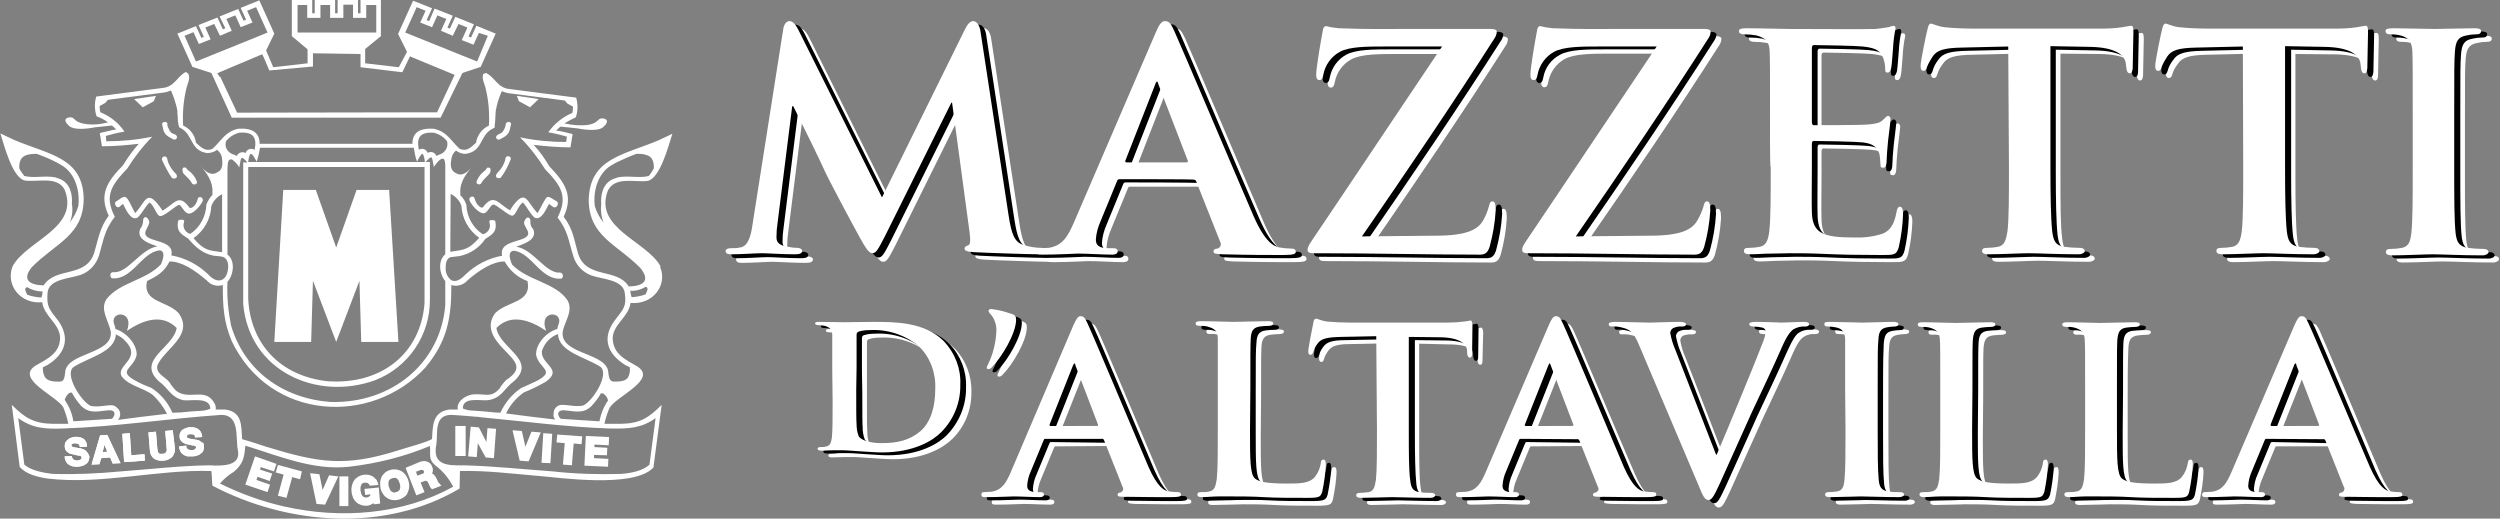
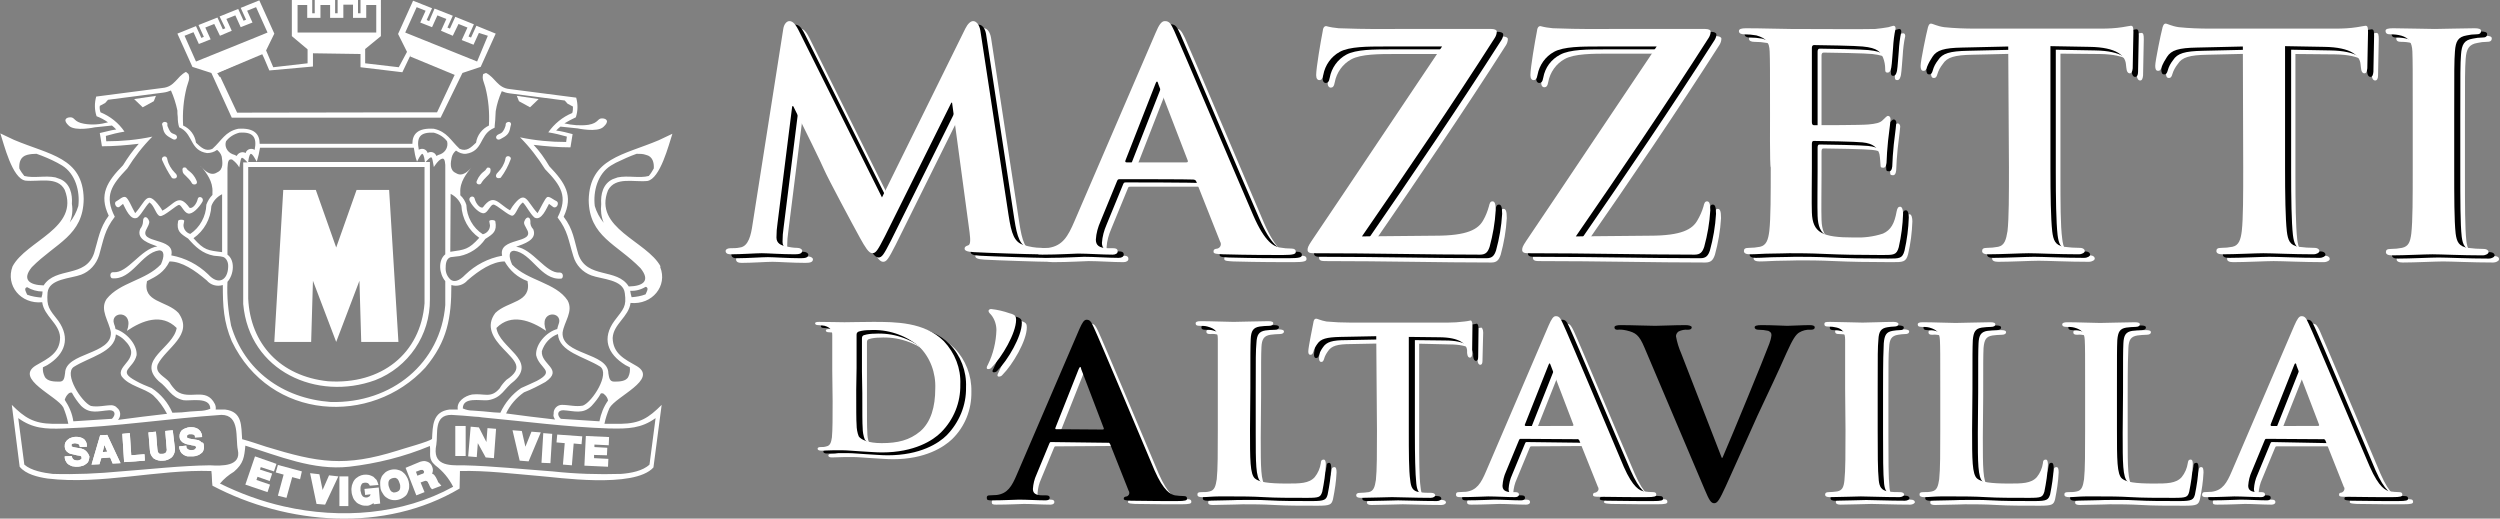
<svg xmlns="http://www.w3.org/2000/svg" version="1.1" id="Ebene_1" x="0px" y="0px" viewBox="0 0 699 145" style="enable-background:new 0 0 699 145;" xml:space="preserve">
  <rect x="0" y="0" width="699" height="145" fill="#808080" stroke="none" />
  <style type="text/css">
	.st0{fill:#FFFFFF;}
</style>
  <g id="Ebene_x0020_1">
    <path class="st0" d="M131.8,46.7c0.1-0.1,0.2-0.3,0.3-0.4L131.8,46.7z" />
    <polygon class="st0" points="87.5,78.5 94,95.6 100.5,78.5 101,95.6 111.4,95.6 108.8,53.1 99.7,53.1 94,69.2 88.3,53.1 79.2,53.1    76.7,95.6 87,95.6  " />
    <path class="st0" d="M134.5,51.3c1-1.7,2.3-2.3,2.6-3.2c0.2-0.9,0-1.4-0.9-1.2l-0.5,0.7c-0.5,0.4-1,0.8-1.4,1.3   c-0.4,0.5-0.7,1-0.9,1.5C132.7,51.6,134.3,51.8,134.5,51.3z" />
    <polygon class="st0" points="73.4,14.3 60.1,19.9 60.4,20.6 73.7,15  " />
    <polygon class="st0" points="114.8,14.3 114.7,15.8 127.5,21.1 128.7,20.1  " />
    <g>
      <path class="st0" d="M133.4,17.2l-20.1-8.1l3.2-7.1l2.5,1l-1.5,3.3l3.3,1.3l1.5-3.3l2.5,1l-1.5,3.3l3.3,1.4l1.6-3.3l2.5,1    l-1.6,3.5l3.3,1.3l1.5-3.3l2.5,0.8L133.4,17.2z M100.8,15.1v3.7l11.7,1.4l2.2-4.6h0.1l0.3-0.5l12.5,5l-0.7,1.3l-4.7,10l-55.9,0.1    l-4.7-10h-0.2l-0.7-1.1l12.5-5.5l0.7,1.5l1.4,3.3l12.2-1.1v-3.7L100.8,15.1L100.8,15.1z M54.8,17.2L51.6,10l2.5-1l1.5,3.3l3.3-1.3    l-1.5-3.3l2.5-1l1.6,3.3l3.3-1.4l-1.5-3.3l2.5-1l1.5,3.3l3.3-1.3l-1.5-3.3l2.5-1l3.2,7.1C74.9,9.1,54.8,17.2,54.8,17.2z M83.2,9.1    V1.4h2.7V5h3.7V1.4h2.7V5H96V1.3h2.7V5h3.7V1.4h2.8v7.7H83.2L83.2,9.1z M133.2,7.2l-1.5,3.3l-0.7-0.3l1.5-3.4l-5.2-2.1l-1.5,3.3    l-0.7-0.3l1.5-3.3l-5.1-2L120,5.9l-0.7-0.3l1.5-3.3l-5.3-2.1l-4.2,9.3l2.5,5l-2.3,4.3l-9.4-1.1v-4l4.4-3.6V0h-5.7v3.7h-0.7V0h-5.7    v3.7h-0.7V0H88v3.7h-0.7V0h-5.7v10.1l4.4,3.7v3.9l-9.6,1.1l-2-4.7l2.3-4.7l-4.2-9.3l-5.2,2.1l1.5,3.3l-0.7,0.3l-1.5-3.3l-5.2,2.1    L63,7.9l-0.7,0.3l-1.5-3.3L55.5,7l1.5,3.3l-0.7,0.3l-1.5-3.3l-5.2,2.1l4.2,9.3l5.3,1.7l5.7,12.5h58.4l6.1-12.5l5.1-1.7l4.2-9.3    L133.2,7.2L133.2,7.2z" />
    </g>
    <path class="st0" d="M139.9,38.9c1.7-0.9,2.5-1.4,2.8-3.4l0.2-0.8c-0.1-1-1.5-0.6-1.5,0c0,0.6-0.2,0.8-0.4,1.4   c-0.5,0.9-0.7,1.1-1.5,1.4C138,38.1,138.9,39.5,139.9,38.9L139.9,38.9z" />
    <path class="st0" d="M141.3,44.5c-0.3,1.4-1.1,2.7-2.1,3.7c-1,0.9-0.5,2,0.8,1.5c1.2-1.6,2.1-3.3,2.8-5.2   C143.1,43.7,141.4,43.1,141.3,44.5z" />
    <polygon class="st0" points="148.2,30 150.6,27.7 144.5,26.8 145.1,28.3  " />
    <path class="st0" d="M155.7,56.3c-0.9-0.4-2.1-1.5-2.7-1.2c-0.6,0.3-1.8,3-2.7,4.5c-3.1-3.3-3.3-6.9-7-1.9l-0.7,1.1   c-3.3-1.8-4.5-5-7.6-0.8c-0.7,0.3-1.9-0.9-2.3-2.5c-0.3-1.1-2-0.4-1.3,0.8c0.9,1.7,2.9,3.6,4,3.3c1-0.2,1.7-2.3,2.5-2.4   c0.9-0.1,4.4,3.3,5.4,3.1c1-0.2,1.5-2.8,2.9-3.7c1.2,1.3,1.9,3,3.2,4.2c2,1.2,3.5-2.8,4.1-3.8l1.2,0.9   C155.7,58.4,156.4,56.8,155.7,56.3L155.7,56.3L155.7,56.3z" />
    <path class="st0" d="M52,46.9c-1-0.3-1.1,0.3-0.9,1.2c0.2,0.8,1.7,1.5,2.6,3.2c0.3,0.5,1.9,0.4,1.2-0.9c-0.2-0.5-0.5-1-0.9-1.5   c-0.4-0.5-0.9-0.9-1.4-1.3C52.5,47.6,52,46.9,52,46.9z" />
    <g>
      <path class="st0" d="M180.5,80.2c0.2,0,0.3,0.1,0.4,0.2c0.4,0.4-0.1,1.2-0.4,1.9c-1.3,0.5-2.6,0.7-3.9,0.8    c-0.2-0.6-0.3-1.2-0.4-1.8C177.7,81.4,179.2,81,180.5,80.2z M171.8,89.7c-3.5,4.8-2.1,9.2,3.1,12.4l1.2,0.6c0.1,0.9,0,1.8-0.4,2.6    c-0.6,1.4-2.7,1.4-4,1.4c-1.3,0-1.4-1.2-1.6-2.3c0-5.9-13.2-5.1-12.8-11.4c0.4-3,3.1-5.9,1.4-9c-3.3-5-11.2-5.5-15.5-10    c-1-2.2-1-3.8,0.5-3.9c5,0.6,7.5,8.3,13.2,7.8c0.6,0,0.8-1.7-0.4-1.7c-3.8,0.4-7.6-6.7-12.2-7.2c2.1-0.8,6-1.9,4.8-4.9    c-0.6-0.6-0.9-1.4-0.8-2.2c0-1.3-1.1-1.6-1.7,0c-0.3,0.7,0.4,1.5,0.7,2.2c2.5,4.2-8.1,2.1-6.9,7.4c-3.9,0.7-7.5,2.6-10.3,5.3    c-1.8,1.9-3.2,2.1-4.1,1.4c-0.9-0.8-1.4-1.9-1.4-3.1c0-1.2,0.1-2.8,1.4-3.2c0.8-0.1,1.7-0.2,2.5-0.3c2.9-0.6,5.5-2.3,7.2-4.8    c2.2-1.4,3.3-2.1,2.8-4.9c-0.1-0.5-1.8-0.5-1.7,0l0.2,1.1c0,1.2-0.8,2.2-2,2.5c-2.8-1.8-4.5-4.9-4.6-8.2c-0.3-1-0.9-2-1.7-2.7    v-0.7c-0.2-3.1,1.8-5.4,3.1-7.1c-0.7,0.9-2.5,2.8-4.3,1.6c-1.9-0.8-1.5-3-1.2-4.4c0.2-0.8,0.6-1.4,1.2-1.9c0.8,0.6,1.8,1,2.8,0.9    c4.7-0.7,3.8-5,7.2-6.9l0.8-0.4c0-0.9,0.2-1.9,0.2-2.8c0-0.6,0.1-1.2,0.1-1.8c0.3-1.9,0.9-3.8,1.7-5.6c0.7,0.3,1.4,0.5,2.2,0.6    l15.4,2l0.8,0.9l1.5,0.8c0,0.6,0,1.2-0.2,1.8c-2.7,1.1-5,3-6.7,5.4c1.8,0.3,3.5,0.7,5.2,1.2l-0.2,1.5c-4.3,0-8.6-0.4-12.9-1.3    c2.7,2.7,5,5.7,7,8.9c4.5,4.6,6.5,7.7,3.5,13.5c2.9,3.8,3,6.3,4.4,10.8c0.7,2.5,2.6,4.5,5,5.4c2.9,1.1,9,1.1,9.4,5    C175.2,85.7,174.4,86.3,171.8,89.7L171.8,89.7L171.8,89.7z M167.6,117.8l-10.8-0.7c-1.1-1-1-2.4,0.7-2.4c3.1,0.2,5.5,1.2,7.9-1.2    c1-1.1,1.9-2.2,2.6-3.5c0.4-0.1,0.8,0,1,0.3c0.5,0.4,0.9,1,1,1.7C168.8,113.7,168,115.7,167.6,117.8L167.6,117.8L167.6,117.8z     M170.6,119.8c5,0.1,8.7,0,12.7-2.9l-1.7,13c-1.9,1.8-5.3,2.4-7.9,2.6c-6.4,0.2-12.8,0-19.2-0.7c-8.3-0.6-16.7-1.5-24.9-1.7    c-4.4,0.1-8.8,0-7.6-5.8c0.5-3.1-0.8-8.3,4.2-8.3c2.2,0.1,4.4,0.3,6.6,0.5c0.7,0,1.4,0.1,2,0.2c11.8,1.1,23.7,2.7,35.5,3.1    L170.6,119.8L170.6,119.8z M79.4,141.6c-6.2-1.4-12.2-3.6-17.9-6.4c1.1-1.3,2.4-2.4,3.9-3.3c2.7-2.3,2.9-4.1,3.2-7.3    c9.4,2.9,19,7,29,5.9c7.8-0.9,15.4-2.8,22.6-5.8c0.3,2.2-0.6,3.6,1.5,5.4c2.1,1.6,3.8,3.6,5,6C112.5,143.9,95.3,145.2,79.4,141.6    L79.4,141.6L79.4,141.6z M58.7,130.1c-8.2,0.1-16.7,1.1-24.9,1.7c-6.3,0.6-12.7,0.9-19.1,0.7c-2.5-0.3-6-0.9-7.9-2.6l-1.7-13    c4,2.9,7.6,3.1,12.7,2.9c14.7-0.5,29.4-2.8,44.1-3.8c5.3,0,3.9,6.6,4.6,9.8C67.5,130.4,62.1,130.3,58.7,130.1L58.7,130.1    L58.7,130.1z M18.1,111.8c0.2-0.7,0.5-1.2,1-1.7c0.3-0.3,0.7-0.4,1-0.3c0.7,1.3,1.6,2.6,2.6,3.7c2.5,2.4,4.8,1.4,7.9,1.2    c1.7,0,1.8,1.3,0.7,2.4l-10.8,0.7C20.2,115.6,19.3,113.6,18.1,111.8z M62.1,54.3v16.2c-4-0.5-5-0.5-8-3.9c3-2.1,4.8-5.4,5-9    C59.6,56.2,60.7,55,62.1,54.3C62.1,54.3,62.1,54.3,62.1,54.3z M16.5,106.7c-1.2,0-3.3,0-4-1.4c-0.4-0.8-0.6-1.7-0.5-2.6l1.2-0.6    c5.1-3.1,6.5-7.6,3.1-12.4c-2.6-3.3-3.3-4-3-7.9c0.4-3.9,6.5-3.9,9.4-5c2.4-0.9,4.2-2.9,5-5.4c1.3-4.5,1.5-7,4.4-10.8    c-3-5.8-1-8.8,3.5-13.5c2-3.2,4.3-6.2,7-8.9c-4.2,0.9-8.5,1.3-12.9,1.3l-0.1-1.5c1.7-0.5,3.4-0.9,5.2-1.2c-1.6-2.4-4-4.3-6.7-5.4    c-0.2-0.6-0.3-1.2-0.2-1.8l1.5-0.8l0.8-0.9l15.4-2c0.8-0.1,1.5-0.3,2.2-0.6c0.8,1.8,1.4,3.7,1.8,5.6c0,0.6,0,1.2,0.1,1.8    c0,1,0.1,2,0.4,2.9l0.6,0.3c3.3,1.9,2.5,6.2,7.2,6.9c1,0,2-0.3,2.8-0.9c0.6,0.5,1.1,1.1,1.3,1.9c0.2,1.4,0.6,3.6-1.3,4.4    c-1.8,1.2-3.6-0.6-4.3-1.5c1.3,1.7,3.2,4,3,7.1v0.7c-0.8,0.8-1.3,1.7-1.7,2.7c-0.1,3.3-1.8,6.4-4.5,8.2c-1.1-0.3-1.9-1.3-1.9-2.5    l0.2-1.1c0.1-0.5-1.7-0.5-1.7,0c-0.5,2.8,0.6,3.5,2.8,4.9c2,2.3,4,4.2,7.2,4.8c0.8,0.1,1.7,0.1,2.4,0.3c0.8,0.1,1.7,1.2,1.6,2.8    c-0.1,3.7-2.7,5.3-5.6,2.1c-2.8-2.7-6.4-4.6-10.3-5.3c1.2-5.2-9.4-3.1-6.9-7.4c0.3-0.7,0.9-1.5,0.7-2.2c-0.6-1.6-1.7-1.3-1.7,0    c0,0.8-0.3,1.6-0.8,2.2c-1.2,3,2.7,4.1,4.8,4.9c-4.6,0.6-8.3,7.6-12.3,7.2c-1.1-0.1-1,1.5-0.4,1.7c5.6,0.6,8.2-7.1,13.2-7.8    c1.5,0,1.5,1.7,0.5,3.9c-4.2,4.5-11.5,5-15.2,9.7c-2,3,0.7,6.2,1.2,9.3c0.4,6.3-12.7,5.6-12.8,11.4C18,105.5,18,106.8,16.5,106.7    L16.5,106.7L16.5,106.7z M63.2,39.5c0.9-1.2,2.2-2,3.7-2.4c3.9-0.3,5,1.3,4.3,4.8c-0.8-0.5-1.8-0.3-2.3,0.4    c-0.1,0.1-0.2,0.3-0.2,0.5c-0.8-0.5-1.9-0.2-2.4,0.6c0,0.1-0.1,0.1-0.1,0.2c-0.4-0.2-0.8-0.4-1.2-0.5    C63.5,42.5,62.7,40.9,63.2,39.5z M71.8,45.2c0.4-1.3,0.7-2.6,0.9-3.9h43c0.2,1.3,0.4,2.6,0.9,3.9c0.2-0.4,1-2.1,1.5-2.2    c0.5,0.4,0.6,1.6,0.7,2.3H69.4c0.1-0.7,0.2-1.9,0.7-2.3C70.7,43,71.5,44.8,71.8,45.2C71.7,45.2,71.8,45.2,71.8,45.2z M69.4,83.5    V46.7h49.3v38.1c-1.1,14.1-12.1,22.8-27,21.8C78.4,105.2,70,96.2,69.4,83.5C69.4,83.6,69.4,83.5,69.4,83.5z M124.5,71.1    c-2.1,1.7-1.7,5.5,0,7.5v6.7c-1.3,16.2-14.9,27.5-32,27.1c-13.6-1-24.2-8.9-27.9-21.4c-0.8-4-1.2-8.1-1-12.2c1.8-2,2.2-6,0-7.6V47    c0.1-2,0.3-2.6,1.3-2.4c0.8,0.6,1.5,1.3,2,2.2c0.6-3,0.3-3.5,2.3-1.4h-1.2V85c1.7,18.9,20.7,27.2,36.9,21.3    c9.3-3.6,15.4-12.6,15.3-22.6V45.3H119c2-2.1,1.7-1.7,2.3,1.4c0.5-0.7,1.1-1.7,2-2.2c0.9-0.5,1.1,0.3,1.2,1.6L124.5,71.1    L124.5,71.1z M42.4,108.5c-1.5-0.6-3-1.2-4.4-2c-5.4-2.9-0.7-3.3,0.2-7.2c0.2-3-2.9-6.4-5.9-7.3c-0.1-0.5-0.2-1-0.4-1.4    c-1.3-3.7,5.8-4,3.6,1.9c4.3-2.9,9.7-5,13.9-0.8c-0.9,5.6-11.4,8.9-5,14.9c2.7,1.9,3.3,4.5,6.9,5.3c1.8,0.3,7.5-1.1,7.5,2.4    c-1,0.4-2.1,0.6-3.2,0.6c-1.7,0.1-3.2,0.2-4.8,0.4l-2.6,0.1C47,112.6,45,110.2,42.4,108.5L42.4,108.5z M31.3,113.3    c-2,0-3.9,0.6-5.9,0.2c-2.6-1.1-7.6-8.9-4.8-10.9c4.4-2.8,11.5-4.1,11.8-9.1c0.9,0.4,1.7,0.9,2.3,1.5c5.5,5.3-2.4,7-0.7,10.2    c2.1,2.8,6.2,3.2,8.8,5.3c1.6,1.5,2.9,3.3,3.9,5.2c-4.6,0.5-9.1,1.1-13.7,1.7c0.9-1,0.8-2.6-0.3-3.4    C32.4,113.6,31.9,113.4,31.3,113.3C31.3,113.4,31.3,113.3,31.3,113.3z M138.5,87.5c-2.8,3.7-0.6,7.1,2.2,10    c3.3,3.5,5.9,5.4,0.9,8.7c-0.7,0.7-1.4,1.5-1.9,2.4c-2.5,2.9-4.2,1.3-7.7,1.7c-2.1,0.4-4.4,2-4,4.2h-2.3c-4.8,0.6-4.7,4.6-4.9,8.2    c-0.5,0.7-8.3,2.8-9.7,3.3c-14.7,4.6-22,3.4-36.7-1.1c-2.2-0.7-4.4-1.5-6.7-2.1c-0.3-3.6,0.2-7.7-4.8-8.3h-2.6    c0.1-0.5,0-1-0.2-1.5c-2.5-5-7.1-0.9-10.8-3.7c-0.7-0.7-1.4-1.5-1.9-2.4c-1.2-1.6-4.2-2.5-3.3-5c2.3-4.6,10.2-8.3,5.8-14.4    c-3.3-3.5-10.1-2.9-8.8-8.9c2.8-1.4,4.8-2.5,6.3-5.5c3.5,0,7.1,2.5,10.4,5.3c1.1,1.3,2.8,1.8,4.5,1.3c0,5.9,0.2,10.2,2.5,15.7    c10.7,22.3,39.1,23.7,54.1,7.4c6.2-7.4,7.3-13.9,7.3-23.1c1.6,0.5,3.4,0,4.5-1.3c3.2-2.8,7-5.3,10.4-5.3c1.4,2.5,3.6,4.5,6.4,5.5    C148.7,84.7,142,84.1,138.5,87.5L138.5,87.5L138.5,87.5z M155.2,117.3c-4.6-0.5-9.2-1.1-13.7-1.7c1.1-2.4,2.9-4.4,5-5.9    c2.1-0.8,4-1.8,6-2.9c5.2-3.6-1.3-4.8-1-8.6c0.7-2.2,2.3-4,4.5-4.8c0.3,5,7.3,6.3,11.8,9.1c2.8,2-2.1,9.8-4.8,10.9    c-2,0.4-3.9-0.2-5.9-0.2c-1.3,0-2.4,1.1-2.3,2.5C154.6,116.3,154.9,116.8,155.2,117.3L155.2,117.3z M156.2,90.6    c-0.2,0.5-0.3,1-0.4,1.4c-3,0.8-6.1,4.2-5.9,7.3c0.9,3.9,5.6,4.3,0.2,7.2c-1.4,0.7-2.9,1.3-4.4,2c-2.5,1.7-4.5,4.1-5.8,6.9    l-1.8-0.1c-2-0.2-4-0.4-5.9-0.5c-1,0-1.9-0.2-2.8-0.6c0-3.3,4.8-2.1,7-2.3c4-0.6,4.5-3.3,7.4-5.4c6.4-5.9-4.2-9.2-5-14.8    c4.1-4.2,9.6-2.1,13.9,0.8C150.4,86.6,157.6,86.9,156.2,90.6L156.2,90.6L156.2,90.6z M121.3,37.1c1.5,0.4,2.8,1.2,3.7,2.4    c0.4,1.5-0.4,3-1.8,3.6c-0.4,0.1-0.8,0.3-1.2,0.5c-0.3-0.9-1.3-1.3-2.1-1c-0.1,0-0.2,0.1-0.3,0.2c-0.3-0.9-1.2-1.4-2.1-1.1    c-0.2,0-0.3,0.1-0.4,0.2C116.4,38.3,117.5,36.9,121.3,37.1z M126,54.2c1.4,0.7,2.5,1.9,3,3.3c0.2,3.6,2,6.9,5,9    c-3,3.3-4,3.3-8.1,3.9L126,54.2L126,54.2z M11.6,83.2c-1.3-0.1-2.7-0.3-4-0.8c-0.3-0.7-0.8-1.5-0.4-1.9c0.1-0.1,0.3-0.2,0.4-0.2    c1.3,0.8,2.8,1.2,4.3,1.2C11.9,82,11.8,82.6,11.6,83.2z M16.9,50.1l-1.4-0.5c-2.9-0.6-6,0.3-8.7-0.4c-0.5-0.6-1-1.3-1.4-2.1    c-0.1-1.7,0.3-3.3,2.2-3.8c0.8-0.2,1.7-0.3,2.6-0.3c2,0.7,3.9,1.5,5.8,2.5l1.4,0.8c3.7,2.3,5,7.2,4.5,11.3    c-0.5,1.7-1.3,3.2-2.4,4.6c0.7-1.6,0.9-3.4,0.6-5.2C20.3,54.3,19.6,51.3,16.9,50.1z M166.3,57.6c-0.5-4.1,0.8-9,4.5-11.3l1.4-0.8    c1.9-0.9,3.8-1.8,5.8-2.5c0.9,0,1.8,0,2.6,0.3c1.9,0.4,2.3,2.2,2.2,3.8c-0.4,0.7-0.8,1.4-1.4,2.1c-2.6,0.7-5.8-0.2-8.7,0.4    l-1.4,0.5c-2.7,1.3-3.4,4.2-3.2,7c-0.2,1.7,0,3.5,0.7,5.2C167.6,60.8,166.8,59.3,166.3,57.6z M184.7,74.5    c-3.8-7.1-18.9-10.7-14.7-21.3c2.1-3.9,7.3-2.2,11-2.6c3.6-0.6,6-10.2,7-13.2c-1.3,0.6-2.5,1.2-3.8,1.8c-9.9,4.2-19.3,5-19.6,16.7    c0.1,10.3,7.9,12.3,14.5,19.1c2.8,3.5,0.8,5-3.3,5.1c-3.3-5.3-11.7-2-14.1-9c-1.2-4-1.4-7-4.1-10.5c2.8-5.9,0.4-9.5-4-14.1    c-1.3-2.2-2.7-4.2-4.4-6c3.4,0.4,6.9,0.7,10.3,0.7l0.6-3.7c-1.5-0.4-3-0.8-4.6-1c0.4-0.4,0.8-0.8,1.2-1.1l4.8,0.5    c0,0,5.5,1.2,7.2-0.4c1.8-1.6,0.9-2.4-0.4-2.4c-1.3,0-0.9,1.3-3.8,1.8c-2.2,0.3-4.5,0.1-6.7-0.4c1-0.6,2.1-1.2,3.2-1.7    c0.6-1.8,0.6-3.7,0.1-5.5l-18.6-2.4c-3.4-0.3-4-3.2-6.6-4.5l-0.8,0.3c-0.4,1.4,0.2,2.2,0.6,3.7c0.9,3.5,1.2,7.1,1,10.7    c-1.9,0.9-3.3,2.7-3.6,4.8c-1.4,1.3-2.6,2.6-4.6,1.7c-2.5-2.3-3.5-4.8-7.2-5.6c-4.5-0.3-6,1.5-6,4.2H72.6c0-2.7-1.5-4.5-6-4.2    c-3.7,0.8-4.6,3.3-7.2,5.6c-1.9,0.9-3.2-0.4-4.6-1.7c-0.3-2.1-1.6-3.9-3.6-4.8c-0.2-3.6,0.1-7.2,1-10.7c0.4-1.5,1-2.3,0.5-3.7    L52,20.1c-2.6,1.3-3.1,4.2-6.6,4.5L26.9,27c-0.5,1.8-0.5,3.7,0.1,5.5c1.1,0.4,2.2,1,3.2,1.7c-2.2,0.6-4.4,0.8-6.7,0.4    c-2.9-0.5-2.5-1.8-3.8-1.8s-2.2,0.8-0.4,2.4c1.8,1.6,7.2,0.4,7.2,0.4l4.8-0.5c0.4,0.3,0.8,0.7,1.2,1.1c-1.6,0.2-3.1,0.7-4.6,1    l0.6,3.7c3.4,0,6.9-0.3,10.3-0.7c-1.7,1.9-3.1,3.9-4.4,6c-4.5,4.6-6.8,8.2-4,14.1c-2.6,3.5-2.9,6.6-4.1,10.5    c-2.4,7-10.7,3.7-14.1,9c-4.1-0.1-6.1-1.7-3.3-5.1c6.7-6.8,14.4-8.8,14.5-19.1C23.2,44,13.8,43.3,3.9,39.1    c-1.3-0.6-2.5-1.2-3.8-1.8c1,3,3.3,12.6,7,13.2c3.8,0.4,9-1.3,11,2.6C22.3,63.8,7.3,67.3,3.5,74.5c-2,5.3,2.3,10.6,8.3,10    c0.5,3.9,4.8,5.9,5,9.8c0,4.4-3.3,5.9-6.8,7.9c-6,3.7,5.9,8.5,7.7,11.7c0.6,1.5,1.1,3,1.4,4.6h-4.4c-5.3-0.1-7.8-1.7-11.4-5.3    l2.2,17.3c1.7,2.1,5.1,2.9,7.8,3.3c15,1.8,30.8-2.6,45.8-2.1c0.2,1.4,0.1,2.6,0.3,4.1c20.9,11,48.2,13.2,69.1,0.8l0.1-4.9    c7.3-0.2,15,0.8,22.3,1.4c4.5,0.3,26.4,3.6,31.8-2.4l2.3-17.5c-3.7,3.7-6.1,5.2-11.4,5.3H169c0.3-1.5,0.8-3,1.4-4.4    c1.8-3.3,13.7-8,7.7-11.7c-3.5-2-6.7-3.5-6.8-7.9c0.2-3.9,4.5-5.9,5-9.8c6.1,0.6,10.4-4.8,8.3-10V74.5L184.7,74.5z" />
    </g>
    <path class="st0" d="M48.1,49.8c1.3,0.5,1.9-0.6,0.8-1.5c-1-1-1.8-2.3-2.1-3.7c-0.2-1.5-1.8-0.8-1.5,0.1   C46.1,46.5,47,48.2,48.1,49.8z" />
    <path class="st0" d="M56.4,46.8L56,46.4C56.1,46.5,56.2,46.7,56.4,46.8z" />
    <path class="st0" d="M33.3,57.9l1.1-0.9c0.6,1.1,2.1,5,4.1,3.8c1.3-1.2,2-2.9,3.3-4.2c1.4,0.9,1.8,3.5,2.9,3.8   c1.1,0.3,4.7-3.2,5.4-3.1c0.7,0.1,1.3,2.1,2.5,2.4c1.2,0.3,3.1-1.7,4-3.3c0.6-1.2-1.1-1.8-1.3-0.8c-0.4,1.7-1.6,2.8-2.3,2.5   c-3.1-4.3-4.2-1-7.6,0.8c-0.2-0.4-0.4-0.7-0.7-1.1c-3.7-5-3.9-1.5-6.9,1.8c-0.9-1.5-1.9-4.2-2.7-4.5s-1.8,0.8-2.6,1.2   S32.5,58.3,33.3,57.9L33.3,57.9L33.3,57.9z" />
    <polygon class="st0" points="43.6,26.8 37.5,27.7 39.9,30 43,28.3  " />
    <path class="st0" d="M48.3,38.9c1,0.6,1.9-0.9,0.4-1.4c-0.8-0.3-1-0.4-1.5-1.4c-0.2-0.6-0.5-0.8-0.4-1.4c0.2-0.6-1.3-1-1.5,0   l0.2,0.8C45.8,37.6,46.7,38,48.3,38.9z" />
    <path class="st0" d="M24.3,126.4c-0.2-0.3-0.5-0.5-0.8-0.7c-0.3-0.1-0.5-0.2-0.8-0.3l-0.6-0.1l-1.2-0.2c-0.2,0-0.4-0.1-0.7-0.2   c-0.2,0-0.2-0.1-0.2-0.1c0-0.1,0-0.2,0-0.2c0-0.1,0-0.2,0-0.3c0-0.1,0.1-0.2,0.2-0.2c0.1-0.1,0.2-0.1,0.3-0.1   c0.3-0.1,0.6-0.1,0.9,0c0.1,0,0.3,0.1,0.4,0.1c0.1,0.1,0.2,0.1,0.3,0.2c0.1,0.1,0.1,0.3,0.2,0.5v0.2l2-0.1v-0.3   c0-0.8-0.4-1.6-1.1-2c-0.3-0.2-0.7-0.3-1.1-0.4c-0.8-0.1-1.5-0.1-2.2,0.2c-0.4,0.1-0.7,0.3-0.9,0.5c-0.3,0.2-0.5,0.5-0.7,0.8   c-0.2,0.4-0.2,0.8-0.2,1.2c0,0.3,0.1,0.7,0.3,1c0.2,0.3,0.4,0.5,0.6,0.6c0.2,0.2,0.5,0.3,0.8,0.4c0.3,0.1,0.6,0.1,0.9,0.2l0.8,0.2   c0.2,0,0.5,0.1,0.7,0.1c0.2,0,0.3,0.1,0.5,0.2c0.1,0.1,0.1,0.2,0.1,0.3c0,0.1,0,0.2,0,0.4c-0.1,0.1-0.2,0.2-0.3,0.2   c-0.1,0.1-0.3,0.1-0.4,0.2c-0.3,0.1-0.7,0.1-1,0c-0.2,0-0.3-0.1-0.5-0.2s-0.2-0.2-0.3-0.3c-0.1-0.2-0.2-0.4-0.2-0.5v-0.2l-2,0.1   v0.2c0,0.4,0.1,0.9,0.4,1.3c0.2,0.4,0.5,0.7,0.9,0.9c0.4,0.2,0.7,0.4,1.1,0.4c0.9,0.2,1.8,0.1,2.7-0.2c0.4-0.1,0.7-0.4,1-0.6   c0.3-0.2,0.5-0.5,0.6-0.9c0.1-0.3,0.2-0.7,0.2-1.1C24.8,127.1,24.6,126.7,24.3,126.4L24.3,126.4L24.3,126.4z" />
    <path class="st0" d="M24.3,126.4c-0.2-0.3-0.5-0.5-0.8-0.7c-0.3-0.1-0.5-0.2-0.8-0.3l-0.6-0.1l-1.2-0.2c-0.2,0-0.4-0.1-0.7-0.2   c-0.2,0-0.2-0.1-0.2-0.1c0-0.1,0-0.2,0-0.2c0-0.1,0-0.2,0-0.3c0-0.1,0.1-0.2,0.2-0.2c0.1-0.1,0.2-0.1,0.3-0.1   c0.3-0.1,0.6-0.1,0.9,0c0.1,0,0.3,0.1,0.4,0.1c0.1,0.1,0.2,0.1,0.3,0.2c0.1,0.1,0.1,0.3,0.2,0.5v0.2l2-0.1v-0.3   c0-0.8-0.4-1.6-1.1-2c-0.3-0.2-0.7-0.3-1.1-0.4c-0.8-0.1-1.5-0.1-2.2,0.2c-0.4,0.1-0.7,0.3-0.9,0.5c-0.3,0.2-0.5,0.5-0.7,0.8   c-0.2,0.4-0.2,0.8-0.2,1.2c0,0.3,0.1,0.7,0.3,1c0.2,0.3,0.4,0.5,0.6,0.6c0.2,0.2,0.5,0.3,0.8,0.4c0.3,0.1,0.6,0.1,0.9,0.2l0.8,0.2   c0.2,0,0.5,0.1,0.7,0.1c0.2,0,0.3,0.1,0.5,0.2c0.1,0.1,0.1,0.2,0.1,0.3c0,0.1,0,0.2,0,0.4c-0.1,0.1-0.2,0.2-0.3,0.2   c-0.1,0.1-0.3,0.1-0.4,0.2c-0.3,0.1-0.7,0.1-1,0c-0.2,0-0.3-0.1-0.5-0.2s-0.2-0.2-0.3-0.3c-0.1-0.2-0.2-0.4-0.2-0.5v-0.2l-2,0.1   v0.2c0,0.4,0.1,0.9,0.4,1.3c0.2,0.4,0.5,0.7,0.9,0.9c0.4,0.2,0.7,0.4,1.1,0.4c0.9,0.2,1.8,0.1,2.7-0.2c0.4-0.1,0.7-0.4,1-0.6   c0.3-0.2,0.5-0.5,0.6-0.9c0.1-0.3,0.2-0.7,0.2-1.1C24.8,127.1,24.6,126.7,24.3,126.4L24.3,126.4L24.3,126.4z" />
    <path class="st0" d="M30,126.3l-1.3,0.1l0.5-2L30,126.3z M30,121.6l-2,0.1l-2.4,8.2l2.2-0.1l0.5-1.7l2.5-0.2l0.7,1.7l2.2-0.1   L30,121.6L30,121.6z" />
    <path class="st0" d="M30,126.3l-1.3,0.1l0.5-2L30,126.3z M30,121.6l-2,0.1l-2.4,8.2l2.2-0.1l0.5-1.7l2.5-0.2l0.7,1.7l2.2-0.1   L30,121.6L30,121.6z" />
    <polygon class="st0" points="40.4,127 36.7,127.3 36.3,121.1 34.2,121.3 34.7,129.2 40.5,128.8  " />
    <polygon class="st0" points="40.4,127 36.7,127.3 36.3,121.1 34.2,121.3 34.7,129.2 40.5,128.8  " />
    <path class="st0" d="M48.3,120.3l-2.1,0.2l0.4,4.9c0.1,0.4,0,0.8-0.2,1.1c-0.3,0.3-0.6,0.4-1,0.4c-0.2,0-0.5,0-0.7,0   c-0.2-0.1-0.3-0.1-0.4-0.3c-0.1-0.1-0.2-0.3-0.2-0.4c0-0.2-0.1-0.4-0.1-0.6l-0.4-4.9l-2.1,0.2l0.4,4.9c0,0.9,0.4,1.8,1.1,2.4   c0.8,0.5,1.7,0.7,2.6,0.6c0.9,0,1.8-0.4,2.5-1c0.6-0.7,0.9-1.6,0.8-2.5L48.3,120.3L48.3,120.3z" />
    <path class="st0" d="M48.3,120.3l-2.1,0.2l0.4,4.9c0.1,0.4,0,0.8-0.2,1.1c-0.3,0.3-0.6,0.4-1,0.4c-0.2,0-0.5,0-0.7,0   c-0.2-0.1-0.3-0.1-0.4-0.3c-0.1-0.1-0.2-0.3-0.2-0.4c0-0.2-0.1-0.4-0.1-0.6l-0.4-4.9l-2.1,0.2l0.4,4.9c0,0.9,0.4,1.8,1.1,2.4   c0.8,0.5,1.7,0.7,2.6,0.6c0.9,0,1.8-0.4,2.5-1c0.6-0.7,0.9-1.6,0.8-2.5L48.3,120.3L48.3,120.3z" />
    <path class="st0" d="M56.6,124c-0.2-0.3-0.4-0.5-0.7-0.7c-0.3-0.2-0.5-0.3-0.8-0.3l-0.6-0.1l-1.2-0.2c-0.2,0-0.5-0.1-0.7-0.2   c-0.2,0-0.2-0.1-0.3-0.2c0-0.1,0-0.1,0-0.2c0-0.1,0-0.2,0-0.3c0.1-0.1,0.1-0.2,0.2-0.2c0.1-0.1,0.2-0.1,0.3-0.2c0.3,0,0.6,0,0.9,0   c0.1,0,0.3,0.1,0.4,0.1c0.1,0,0.2,0.1,0.3,0.2c0.1,0.1,0.1,0.3,0.1,0.4v0.2l2-0.1v-0.3c0-0.4-0.2-0.8-0.4-1.2   c-0.2-0.3-0.5-0.6-0.8-0.8c-0.3-0.2-0.7-0.3-1.1-0.4c-0.8-0.1-1.5-0.1-2.2,0.2c-0.4,0.1-0.7,0.3-1,0.5c-0.3,0.2-0.5,0.5-0.6,0.8   c-0.2,0.4-0.2,0.7-0.2,1.1c0,0.3,0.1,0.7,0.3,1c0.2,0.2,0.4,0.5,0.6,0.6s0.5,0.3,0.8,0.4c0.3,0.1,0.6,0.2,0.9,0.2l0.8,0.2   c0.2,0,0.5,0.1,0.7,0.1c0.1,0,0.3,0.1,0.4,0.2c0.1,0.1,0.2,0.2,0.1,0.3c0,0.1,0,0.2-0.1,0.3c-0.1,0.1-0.2,0.2-0.3,0.3   c-0.1,0.1-0.3,0.1-0.4,0.1c-0.4,0.1-0.7,0.1-1,0c-0.2,0-0.3-0.1-0.5-0.2c-0.1-0.1-0.2-0.2-0.3-0.3c-0.1-0.2-0.1-0.3-0.1-0.5v-0.2   l-2,0.2v0.2c0,0.4,0.2,0.9,0.4,1.3c0.2,0.4,0.5,0.6,0.9,0.9c0.4,0.2,0.8,0.4,1.2,0.4c0.4,0,0.9,0,1.3,0c0.5,0,0.9-0.1,1.4-0.3   c0.4-0.1,0.7-0.4,1-0.6c0.3-0.2,0.5-0.5,0.6-0.9c0.1-0.3,0.2-0.7,0.1-1.1c0-0.4-0.1-0.8-0.4-1.1L56.6,124L56.6,124z" />
    <path class="st0" d="M56.6,124c-0.2-0.3-0.4-0.5-0.7-0.7c-0.3-0.2-0.5-0.3-0.8-0.3l-0.6-0.1l-1.2-0.2c-0.2,0-0.5-0.1-0.7-0.2   c-0.2,0-0.2-0.1-0.3-0.2c0-0.1,0-0.1,0-0.2c0-0.1,0-0.2,0-0.3c0.1-0.1,0.1-0.2,0.2-0.2c0.1-0.1,0.2-0.1,0.3-0.2c0.3,0,0.6,0,0.9,0   c0.1,0,0.3,0.1,0.4,0.1c0.1,0,0.2,0.1,0.3,0.2c0.1,0.1,0.1,0.3,0.1,0.4v0.2l2-0.1v-0.3c0-0.4-0.2-0.8-0.4-1.2   c-0.2-0.3-0.5-0.6-0.8-0.8c-0.3-0.2-0.7-0.3-1.1-0.4c-0.8-0.1-1.5-0.1-2.2,0.2c-0.4,0.1-0.7,0.3-1,0.5c-0.3,0.2-0.5,0.5-0.6,0.8   c-0.2,0.4-0.2,0.7-0.2,1.1c0,0.3,0.1,0.7,0.3,1c0.2,0.2,0.4,0.5,0.6,0.6s0.5,0.3,0.8,0.4c0.3,0.1,0.6,0.2,0.9,0.2l0.8,0.2   c0.2,0,0.5,0.1,0.7,0.1c0.1,0,0.3,0.1,0.4,0.2c0.1,0.1,0.2,0.2,0.1,0.3c0,0.1,0,0.2-0.1,0.3c-0.1,0.1-0.2,0.2-0.3,0.3   c-0.1,0.1-0.3,0.1-0.4,0.1c-0.4,0.1-0.7,0.1-1,0c-0.2,0-0.3-0.1-0.5-0.2c-0.1-0.1-0.2-0.2-0.3-0.3c-0.1-0.2-0.1-0.3-0.1-0.5v-0.2   l-2,0.2v0.2c0,0.4,0.2,0.9,0.4,1.3c0.2,0.4,0.5,0.6,0.9,0.9c0.4,0.2,0.8,0.4,1.2,0.4c0.4,0,0.9,0,1.3,0c0.5,0,0.9-0.1,1.4-0.3   c0.4-0.1,0.7-0.4,1-0.6c0.3-0.2,0.5-0.5,0.6-0.9c0.1-0.3,0.2-0.7,0.1-1.1c0-0.4-0.1-0.8-0.4-1.1L56.6,124L56.6,124z" />
    <polygon class="st0" points="71.7,134.2 72,133.3 75.4,134.5 76.1,132.4 72.7,131.3 72.9,130.6 76.6,131.8 77.3,129.7 71.3,127.6    68.6,135.5 74.8,137.6 75.5,135.5  " />
    <polygon class="st0" points="77.7,130 77.1,132.1 79.3,132.7 77.7,138.6 80.1,139.2 81.7,133.4 83.9,134 84.4,131.8  " />
    <polygon class="st0" points="90.9,141.1 88.5,140.9 86.7,132.3 89.3,132.6 90.2,137 92,132.9 94.6,133.2  " />
    <polygon class="st0" points="94.9,133.2 97.4,133.2 97.4,141.5 94.9,141.5  " />
    <path class="st0" d="M101.9,136.7l0.2,1.7l1.5-0.2c0,0.2-0.1,0.3-0.2,0.5c-0.3,0.2-0.6,0.4-0.9,0.4c-0.2,0-0.5,0-0.7-0.1   c-0.2-0.1-0.4-0.2-0.5-0.4s-0.3-0.4-0.3-0.6c-0.1-0.3-0.1-0.5-0.2-0.8c0-0.3,0-0.6,0-0.9c0-0.2,0.1-0.5,0.2-0.7   c0.1-0.2,0.2-0.4,0.4-0.5c0.5-0.2,1-0.2,1.5,0c0.2,0.2,0.4,0.4,0.5,0.7l2.4-0.2v-0.1c-0.1-0.4-0.3-0.9-0.5-1.3   c-0.3-0.3-0.6-0.6-0.9-0.9c-0.4-0.2-0.8-0.4-1.2-0.5c-1-0.2-2-0.1-2.9,0.4c-0.5,0.3-0.9,0.6-1.2,1c-0.3,0.4-0.5,0.9-0.7,1.5   c-0.1,0.5-0.2,1.1-0.1,1.7c0,0.6,0.2,1.1,0.4,1.7c0.2,0.5,0.5,0.9,0.9,1.3c0.4,0.4,0.9,0.6,1.4,0.8c0.5,0.2,1.1,0.2,1.7,0.2   c0.4,0,0.8-0.2,1.2-0.4c0.2-0.1,0.4-0.2,0.5-0.4l0.1,0.4l1.8-0.2l-0.4-4.5L101.9,136.7L101.9,136.7z" />
    <path class="st0" d="M111.9,136.1c0,0.2,0,0.5-0.1,0.7c-0.1,0.2-0.2,0.4-0.4,0.5c-0.4,0.3-0.9,0.4-1.4,0.4   c-0.2-0.1-0.4-0.2-0.6-0.3c-0.2-0.2-0.3-0.4-0.4-0.6c-0.1-0.2-0.2-0.5-0.3-0.8c-0.1-0.3-0.1-0.5-0.1-0.8c0-0.2,0-0.5,0.1-0.7   c0.1-0.2,0.2-0.4,0.4-0.5c0.4-0.3,0.9-0.4,1.4-0.4c0.2,0,0.4,0.2,0.6,0.3c0.2,0.2,0.3,0.4,0.4,0.6c0.1,0.2,0.2,0.5,0.3,0.8   C111.9,135.5,111.9,135.8,111.9,136.1L111.9,136.1z M113.6,133.1c-0.3-0.5-0.7-0.9-1.1-1.2c-0.4-0.3-1-0.5-1.5-0.6   c-1.2-0.2-2.4,0.1-3.3,0.8c-0.4,0.4-0.8,0.8-1,1.2c-0.2,0.5-0.4,1-0.4,1.6c0,0.6,0,1.1,0.1,1.7c0.1,0.5,0.4,1.1,0.7,1.5   c0.3,0.5,0.7,0.9,1.1,1.1c0.4,0.3,0.9,0.5,1.5,0.6c1.3,0.2,2.5-0.2,3.5-1c0.4-0.3,0.6-0.6,0.8-1.1c0.2-0.5,0.4-1,0.4-1.5   C114.5,135.2,114.2,134,113.6,133.1L113.6,133.1L113.6,133.1z" />
    <g>
      <path class="st0" d="M118.5,131.7c0.1,0.2,0.1,0.3,0,0.5c-0.1,0.2-0.3,0.3-0.5,0.3l-1.3,0.5l-0.4-1.1l1.3-0.5c0.2,0,0.4,0,0.6,0    C118.3,131.5,118.4,131.6,118.5,131.7L118.5,131.7L118.5,131.7z M122.8,135.1c-0.1,0-0.1-0.1-0.2-0.2c-0.1-0.1-0.2-0.2-0.2-0.4    c-0.1-0.1-0.1-0.3-0.2-0.4l-0.2-0.4c-0.1-0.2-0.2-0.4-0.3-0.5c-0.1-0.2-0.3-0.4-0.4-0.5s-0.3-0.2-0.5-0.3c0.1-0.2,0.2-0.4,0.2-0.6    c0.1-0.5,0-0.9-0.2-1.4c-0.1-0.3-0.3-0.6-0.5-0.8c-0.2-0.2-0.5-0.4-0.8-0.5c-0.3-0.1-0.6-0.2-0.9-0.2c-0.4,0-0.7,0.1-1.1,0.2    l-4.1,1.7l3,7.7l2.3-0.9l-1.1-2.7l1.1-0.4c0.2-0.1,0.4-0.1,0.6,0c0.2,0.1,0.4,0.3,0.4,0.5c0.2,0.3,0.3,0.5,0.4,0.8    c0.1,0.3,0.3,0.6,0.5,0.8l0.2,0.2l2.6-1L122.8,135.1L122.8,135.1z" />
    </g>
    <polygon class="st0" points="127.3,119.1 130.2,119.1 130.2,127.5 127.3,127.5  " />
    <polygon class="st0" points="136.3,119.7 136,123.6 133.9,119.5 131.6,119.3 130.9,127.6 133.3,127.8 133.6,123.9 135.8,127.9    138.1,128.1 138.7,119.9  " />
    <polygon class="st0" points="148.6,120.7 146.9,124.9 145.9,120.5 143.3,120.3 145.3,128.8 147.8,129 151.2,120.9  " />
    <polygon class="st0" points="151.9,121.1 151.4,129.4 153.9,129.5 154.4,121.3  " />
    <polygon class="st0" points="155.8,121.5 155.6,123.7 157.9,123.9 157.4,129.9 159.9,130.1 160.4,124 162.6,124.2 162.8,122  " />
    <polygon class="st0" points="166.1,128.1 166.1,127.2 169.7,127.3 169.8,125.2 166.2,125 166.2,124.3 170.2,124.5 170.3,122.2    163.8,121.9 163.4,130.2 170,130.5 170.1,128.3  " />
    <g>
      <path class="st0" d="M222,10.2c0.2-1.4,1-2.2,1.7-2.2c0.7,0,1.5,0.4,2.6,2.6l23.3,46.7L272.8,10c0.7-1.4,1.5-2.1,2.3-2.1    c0.8,0,1.7,0.9,2,2.7l7.9,51.7c0.8,5.2,1.6,7.5,4.2,8.3c1.6,0.5,3.3,0.8,4.9,0.8c0.8,0,1.4,0.3,1.4,0.8s-1,1-2.3,1    c-2.2,0-14.5-0.4-17.9-0.6c-2.1-0.1-2.6-0.5-2.6-1c0-0.5,0.4-0.7,1-0.9c0.6-0.2,0.7-1.2,0.4-3.5L269.3,31H269l-18.6,37.5    c-2,3.9-2.5,4.7-3.5,4.7c-1,0-2.1-1.7-3.4-4.2c-2.1-3.8-9-16.7-10-19c-0.7-1.7-5.8-12.1-8.7-17.9h-0.3l-4.1,32.7    c-0.2,1.3-0.3,2.6-0.3,4c0,1.6,1.2,2.2,2.7,2.5c1,0.2,2,0.4,3.1,0.4c0.8,0,1.4,0.4,1.4,0.8c0,0.8-0.8,1-2.1,1    c-3.6,0-7.6-0.3-9.2-0.3c-1.6,0-5.8,0.3-8.6,0.3c-0.9,0-1.6-0.2-1.6-1c0-0.4,0.5-0.8,1.4-0.8c0.9,0,1.8-0.1,2.7-0.2    c2.4-0.3,3.1-3.6,3.5-6.4L222,10.2L222,10.2z" />
      <path class="st0" d="M334.7,47.5c0.4,0,0.5-0.2,0.4-0.5l-8.2-21.3c-0.1-0.3-0.2-0.8-0.4-0.8c-0.2,0-0.4,0.5-0.5,0.8L317.7,47    c-0.2,0.4,0,0.6,0.3,0.6H334.7L334.7,47.5z M316.1,52.2c-0.5,0-0.6,0-0.8,0.6L310.7,64c-0.7,1.6-1.2,3.4-1.3,5.1    c0,1.5,0.8,2.4,3.5,2.4h1.3c1.1,0,1.3,0.4,1.3,0.9s-0.5,0.9-1.4,0.9c-2.9,0-6.9-0.3-9.7-0.3c-0.9,0-5.5,0.3-10,0.3    c-1.1,0-1.7-0.2-1.7-0.9c0-0.5,0.4-0.9,0.8-0.9c0,0,0.1,0,0.1,0c0.8,0,1.8-0.1,2.6-0.1c3.9-0.6,5.4-3.2,7.2-7.4l22.7-52.7    c1-2.4,1.7-3.3,2.6-3.3c1.3,0,1.7,0.8,2.6,2.6c2.1,4.6,16.6,38.9,22.1,51.7c3.3,7.6,5.8,8.7,7.4,8.9c1.1,0.2,2.2,0.3,3.3,0.3    c0.8,0,1.2,0.3,1.2,0.9c0,0.6-0.5,0.9-3.7,0.9c-3.3,0-9.4,0-16.7-0.2c-1.6-0.1-2.6-0.1-2.6-0.7c0-0.6,0.2-0.8,1.1-0.9    c0.7-0.2,1.1-0.9,0.9-1.6c0-0.1-0.1-0.2-0.1-0.2l-6.7-16.9c-0.1-0.4-0.5-0.6-0.9-0.6L316.1,52.2L316.1,52.2z" />
      <path class="st0" d="M404.4,68c8.9,0,11.9-1.8,13.3-4.3c0.7-1.2,1.3-2.5,1.7-3.9c0.2-0.9,0.4-1.4,1-1.4c0.6,0,0.9,0.6,0.9,2.6    c-0.2,3.5-0.8,6.9-1.7,10.2c-0.5,1.5-1.1,2.2-2.6,2.2c-14.5,0-29.2-0.4-46.7-0.4c-1,0-1.5-0.3-1.5-0.9c0-0.6,0.1-1,1.1-2.4    c12.2-18.5,24.8-37.3,36.5-54.6h-16.3c-4.4,0-9.6,0-12.3,1.5c-2.4,1.3-4.1,3.7-4.6,6.4c-0.2,1.2-0.6,1.5-1.1,1.5    c-0.5,0-0.9-0.4-0.9-1.4c0-2,1.3-9.6,1.8-12.1c0-1.2,0.5-1.6,1-1.6c1.1,0.3,2.3,0.4,3.4,0.6c8.3,0.3,12.4,0.2,16,0.2h26.7    c0.9,0,1.5,0.3,1.5,0.7c0,0.6-0.2,1.2-0.5,1.7c-12,18.8-25,37.9-37.2,55.6L404.4,68L404.4,68z" />
      <path class="st0" d="M464.3,68c8.9,0,11.9-1.8,13.3-4.3c0.7-1.2,1.3-2.5,1.7-3.9c0.2-0.9,0.4-1.4,1-1.4c0.6,0,0.9,0.6,0.9,2.6    c-0.2,3.5-0.8,6.9-1.7,10.2c-0.5,1.5-1.1,2.2-2.7,2.2c-14.5,0-29.2-0.4-46.7-0.4c-1,0-1.5-0.3-1.5-0.9c0-0.6,0.1-1,1.1-2.4    C442,51.2,454.5,32.3,466.2,15h-16.4c-4.4,0-9.6,0-12.3,1.5c-2.4,1.3-4.1,3.7-4.6,6.4c-0.2,1.2-0.6,1.5-1.1,1.5    c-0.5,0-0.9-0.4-0.9-1.4c0-2,1.3-9.6,1.8-12.1c0.1-1.2,0.5-1.6,1-1.6c1.1,0.3,2.3,0.4,3.4,0.6c8.3,0.3,12.4,0.2,16,0.2h26.7    c0.9,0,1.5,0.3,1.5,0.7c0,0.6-0.2,1.2-0.5,1.7c-12,18.8-25,37.9-37.3,55.6L464.3,68L464.3,68z" />
      <path class="st0" d="M497.8,34.2c0-12.7,0-15-0.1-17.7c-0.1-2.7-1-3.7-3.7-4.5c-1.1-0.2-2.3-0.3-3.5-0.3c-0.9,0-1.5-0.3-1.5-0.9    c0-0.6,0.7-0.8,2-0.8c4.5,0,10,0.2,12.5,0.2c2.7,0,22,0.1,23.6,0c1.2-0.1,2.4-0.3,3.6-0.5c0.4-0.2,0.9-0.3,1.4-0.4    c0.5,0,0.6,0.4,0.6,0.8c-0.4,1.8-0.6,3.6-0.7,5.4c-0.1,0.9-0.3,4.5-0.5,5.5c-0.1,0.4-0.3,1.4-1,1.4c-0.7,0-0.7-0.4-0.7-1.1    c0-1-0.2-2.1-0.6-3.1c-0.7-1.5-1.4-2.6-5.7-3.1c-1.5-0.2-11.8-0.4-13.6-0.4c-0.4,0-0.6,0.3-0.6,0.8v20.7c0,0.5,0.1,0.9,0.6,0.9    c2,0,13.2,0,15.2-0.2c2-0.2,3.3-0.4,4.1-1.3c0.7-0.6,1-1.1,1.4-1.1s0.7,0.4,0.7,0.9c0,0.5-0.2,1.9-0.7,6.1c-0.2,1.7-0.4,5-0.4,5.6    c0,0.6-0.1,1.9-0.9,1.9c-0.8,0-0.8-0.3-0.8-0.7c-0.1-0.9-0.1-2-0.3-3.1c-0.5-1.7-1.6-3-4.8-3.3c-1.6-0.2-11.4-0.4-13.6-0.4    c-0.4,0-0.5,0.4-0.5,0.9v6.7c0,2.9-0.1,10,0,12.4c0.2,5.7,2.9,7,11.7,7c2.8,0.1,5.5-0.2,8.2-1.1c2.2-1,3.2-2.8,3.7-6.2    c0.2-0.9,0.4-1.3,1-1.3c0.6,0,0.8,1.1,0.8,2c-0.1,3.1-0.5,6.2-1.2,9.2c-0.6,2.2-1.4,2.2-4.6,2.2c-6.5,0-11.7-0.1-16-0.3    c-4.3-0.2-7.5-0.2-10-0.2c-1,0-2.9,0.1-4.9,0.1s-4.2,0.2-6,0.2c-1.1,0-1.7-0.3-1.7-0.9c0-0.6,0.3-0.9,1.4-0.9c1,0,2-0.1,3.1-0.3    c1.8-0.4,2.3-2,2.6-4.4c0.4-3.6,0.4-10.2,0.4-17.8L497.8,34.2L497.8,34.2z" />
      <path class="st0" d="M564.4,15l-12.9,0.3c-5,0.1-7.1,0.7-8.3,2.6c-0.7,0.9-1.2,1.8-1.5,2.8c-0.2,0.7-0.4,1.1-1,1.1    s-0.8-0.5-0.8-1.4c0-1.4,1.7-9.5,1.9-10.1c0.2-1.1,0.5-1.7,1-1.7c0.5,0,1.6,0.7,3.7,1c2.9,0.3,5.8,0.4,8.7,0.4h35.2    c2,0,4-0.1,5.9-0.4c1.4-0.2,2.1-0.4,2.4-0.4c0.6,0,0.7,0.5,0.7,1.8c0,1.8-0.2,8-0.2,10.1c-0.1,0.9-0.3,1.4-0.8,1.4s-0.9-0.4-1-1.7    l-0.1-0.9c-0.2-2.2-2.4-4.7-10.2-4.8L576.1,15v33.9c0,7.7,0,14.3,0.5,17.9c0.3,2.4,0.8,3.9,3.3,4.3c1.5,0.2,3,0.3,4.4,0.3    c1,0,1.4,0.5,1.4,0.9c0,0.4-0.7,0.9-1.7,0.9c-5.7,0-11.5-0.3-14-0.3c-2,0-7.9,0.3-11.3,0.3c-1.1,0-1.7-0.3-1.7-0.9    c0-0.6,0.3-0.9,1.4-0.9c1,0,2.1-0.1,3.1-0.3c1.8-0.4,2.2-2,2.6-4.4c0.4-3.6,0.4-10.2,0.4-17.8L564.4,15L564.4,15z" />
      <path class="st0" d="M630.1,15l-12.9,0.3c-5,0.1-7.1,0.7-8.3,2.6c-0.7,0.9-1.2,1.8-1.5,2.8c-0.2,0.7-0.4,1.1-1,1.1    c-0.6,0-0.8-0.5-0.8-1.4c0-1.4,1.7-9.5,1.9-10.1c0.2-1.1,0.5-1.7,1-1.7c0.5,0,1.6,0.7,3.7,1c2.9,0.3,5.8,0.4,8.7,0.4h35.2    c2,0,4-0.1,5.9-0.4c1.4-0.2,2.1-0.4,2.4-0.4c0.6,0,0.7,0.5,0.7,1.8c0,1.8-0.2,8-0.2,10.1c0,0.9-0.3,1.4-0.8,1.4    c-0.5,0-0.9-0.4-1-1.7L663,20c-0.2-2.2-2.5-4.7-10.2-4.8l-11-0.1v33.9c0,7.7,0.1,14.3,0.5,17.9c0.3,2.4,0.8,3.9,3.3,4.3    c1.5,0.2,3,0.3,4.4,0.3c1,0,1.4,0.5,1.4,0.9c0,0.4-0.7,0.9-1.7,0.9c-5.7,0-11.5-0.3-14-0.3c-2,0-7.9,0.3-11.3,0.3    c-1.1,0-1.7-0.3-1.7-0.9c0-0.6,0.3-0.9,1.4-0.9c1,0,2.1-0.1,3.1-0.3c1.8-0.4,2.3-2,2.6-4.4c0.4-3.5,0.4-10.2,0.4-17.8L630.1,15    L630.1,15z" />
      <path class="st0" d="M677.6,34.2c0-12.7,0-15-0.1-17.7c-0.1-2.7-1.1-3.8-3-4.4c-1-0.3-2.1-0.4-3.1-0.4c-0.9,0-1.4-0.2-1.4-1    c0-0.5,0.7-0.7,2.1-0.7c3.2,0,9.2,0.2,11.7,0.2c2.2,0,7.8-0.2,11.1-0.2c1.1,0,1.8,0.2,1.8,0.7c0,0.8-0.5,1-1.4,1    c-0.9,0-1.7,0.1-2.6,0.3c-2.4,0.4-3.1,1.7-3.3,4.5c-0.2,2.7-0.2,5-0.2,17.7v14.8c0,8.1,0,14.8,0.4,18.4c0.3,2.3,0.9,3.6,3.4,3.9    c1.5,0.2,3,0.3,4.4,0.3c0.8,0,1.2,0.3,1.3,0.6v0.5c-0.2,0.3-0.8,0.7-1.6,0.7c-5.7,0-11.7-0.3-14-0.3c-2,0-7.9,0.3-11.3,0.3    c-1.1,0-1.7-0.3-1.7-0.9c0-0.6,0.3-0.9,1.4-0.9c1,0,2-0.1,3.1-0.3c1.8-0.4,2.3-1.6,2.6-4c0.4-3.5,0.4-10.1,0.4-18.2L677.6,34.2    L677.6,34.2z" />
      <path class="st0" d="M309.7,121.2c0.3,0,0.4-0.1,0.3-0.4l-6.3-16.5c-0.1-0.2-0.1-0.6-0.3-0.6c-0.1,0-0.3,0.4-0.4,0.6l-6.5,16.4    c-0.1,0.3,0,0.5,0.2,0.5L309.7,121.2L309.7,121.2z M295.3,124.8c-0.4,0-0.4,0-0.6,0.4l-3.6,8.7c-0.6,1.3-0.9,2.6-1,4    c0,1.2,0.6,1.8,2.7,1.8h1c0.8,0,1,0.3,1,0.7c0,0.4-0.4,0.7-1.1,0.7c-2.2,0-5.3-0.2-7.4-0.2c-0.7,0-4.3,0.2-7.8,0.2    c-0.9,0-1.2-0.1-1.2-0.7c0-0.5,0.2-0.7,0.7-0.7c0.5,0,1.4-0.1,2-0.1c3-0.4,4.2-2.4,5.5-5.7l17.5-40.8c0.8-1.8,1.3-2.6,2-2.6    c1,0,1.3,0.6,2,2c1.7,3.6,12.8,30.1,17,40c2.6,5.9,4.5,6.7,5.7,6.9c0.8,0.1,1.7,0.2,2.5,0.2c0.6,0,0.9,0.2,0.9,0.7    c0,0.5-0.4,0.7-2.9,0.7c-2.5,0-7.2,0-12.8-0.1c-1.2-0.1-2-0.1-2-0.5c0-0.5,0.1-0.6,0.8-0.7c0.5-0.2,0.9-0.7,0.7-1.3    c0-0.1,0-0.1-0.1-0.2l-5.2-13.1c-0.1-0.3-0.4-0.5-0.7-0.4L295.3,124.8L295.3,124.8z" />
      <path class="st0" d="M352.5,122.3c0,8.3,0,12.4,1.4,13.6c1.1,1,3.7,1.4,8.9,1.4c3.6,0,6.2-0.1,7.8-1.8c0.9-1.1,1.5-2.5,1.7-3.9    c0-0.6,0.2-1,0.8-1c0.5,0,0.6,0.7,0.6,1.5c-0.1,2.5-0.5,5-1,7.5c-0.4,1.5-0.8,1.8-4.3,1.8c-4.8,0-8.7,0-12-0.2    c-3.4-0.2-6.2-0.2-8.9-0.2c-0.8,0-2.2,0.1-3.8,0.1c-1.6,0-3.3,0.1-4.6,0.1c-0.9,0-1.3-0.2-1.3-0.7c0-0.4,0.2-0.7,1.1-0.7    c0.8,0,1.6-0.1,2.3-0.2c1.4-0.3,1.7-1.5,2-3.4c0.3-2.7,0.3-7.9,0.3-13.8v-11.4V97.1c0-2.1-0.7-2.9-2.9-3.5    c-0.7-0.2-1.5-0.3-2.2-0.2c-0.8,0-1.1-0.2-1.1-0.7c0-0.5,0.5-0.6,1.4-0.6c3.1,0,7.4,0.2,9.2,0.2c1.6,0,7.1-0.2,9.6-0.2    c1,0,1.5,0.2,1.5,0.6c0,0.4-0.4,0.7-1.2,0.7c-0.9,0-1.7,0.1-2.6,0.2c-1.8,0.3-2.4,1.2-2.5,3.5c-0.1,2.3-0.1,3.9-0.1,13.7    L352.5,122.3L352.5,122.3z" />
      <path class="st0" d="M387.8,96l-10,0.2c-3.9,0-5.5,0.5-6.5,2c-0.5,0.7-0.9,1.4-1.1,2.2c-0.2,0.5-0.3,0.8-0.8,0.8    c-0.4,0-0.6-0.4-0.6-1.1c0-1,1.3-7.3,1.4-7.8c0.1-0.9,0.4-1.2,0.8-1.2c0.4,0,1.2,0.5,2.9,0.8c2.2,0.2,4.4,0.3,6.7,0.3h27.2    c1.5,0,3.1-0.1,4.6-0.3c1.1-0.2,1.7-0.3,1.8-0.3c0.1,0,0.5,0.4,0.5,1.4c0,1.4-0.2,6.2-0.2,7.9c0,0.7-0.2,1.1-0.6,1.1    c-0.4,0-0.7-0.3-0.8-1.3v-0.7c-0.2-1.7-1.9-3.7-7.9-3.7l-8.4-0.2v26.3c0,5.9,0,11,0.4,13.9c0.2,1.8,0.6,3.1,2.6,3.3    c1.1,0.2,2.3,0.2,3.4,0.2c0.8,0,1.1,0.4,1.1,0.7c0,0.3-0.5,0.7-1.3,0.7c-4.4,0-8.9-0.2-10.8-0.2c-1.5,0-6.1,0.2-8.7,0.2    c-0.8,0-1.3-0.2-1.3-0.7c0-0.4,0.2-0.7,1.1-0.7c0.8,0,1.6-0.1,2.4-0.2c1.4-0.3,1.7-1.5,2-3.4c0.3-2.7,0.3-7.9,0.3-13.8L387.8,96    L387.8,96z" />
      <path class="st0" d="M442.6,121.2c0.3,0,0.4-0.1,0.3-0.4l-6.3-16.5c0-0.2-0.1-0.6-0.3-0.6c-0.2,0-0.3,0.4-0.4,0.6l-6.5,16.4    c-0.2,0.3,0,0.5,0.2,0.5L442.6,121.2L442.6,121.2z M428.3,124.8c-0.4,0-0.4,0-0.6,0.4l-3.6,8.7c-0.6,1.3-0.9,2.6-1,4    c0,1.2,0.6,1.8,2.7,1.8h1c0.8,0,1,0.3,1,0.7c0,0.4-0.4,0.7-1.1,0.7c-2.2,0-5.3-0.2-7.5-0.2c-0.7,0-4.3,0.2-7.8,0.2    c-0.8,0-1.2-0.1-1.2-0.7c0-0.5,0.2-0.7,0.7-0.7c0.5,0,1.4-0.1,2-0.1c3-0.4,4.2-2.4,5.6-5.7l17.5-40.8c0.8-1.8,1.3-2.6,2-2.6    c1,0,1.3,0.6,2,2c1.7,3.6,12.8,30.1,17.1,40c2.6,5.9,4.5,6.7,5.7,6.9c0.8,0.1,1.7,0.2,2.5,0.2c0.6,0,0.9,0.2,0.9,0.7    c0,0.5-0.4,0.7-2.9,0.7s-7.2,0-12.8-0.1c-1.2-0.1-2-0.1-2-0.5c0-0.5,0.2-0.6,0.8-0.7c0.5-0.2,0.9-0.7,0.7-1.3c0-0.1,0-0.1-0.1-0.2    l-5.2-13.1c-0.1-0.3-0.4-0.5-0.7-0.4L428.3,124.8L428.3,124.8z" />
-       <path class="st0" d="M461.1,98.5c-1.5-3.6-2.5-4.2-5-4.8c-0.9-0.2-1.7-0.3-2.6-0.2c-0.6,0-0.8-0.3-0.8-0.7c0-0.4,0.7-0.6,1.7-0.6    c3.6,0,7.4,0.2,9.7,0.2c1.7,0,5.2-0.2,8.5-0.2c0.8,0,1.6,0.2,1.6,0.6c0,0.5-0.5,0.7-1.1,0.7c-0.9-0.1-1.8,0.1-2.6,0.4    c-0.4,0.3-0.7,0.8-0.7,1.3c0.3,1.7,0.8,3.3,1.5,4.9l11.3,29.1h0.2c2.9-6.7,11.5-27.6,13.1-31.9c0.3-0.8,0.5-1.6,0.6-2.4    c0-0.7-0.3-0.9-0.9-1.2c-0.9-0.2-1.8-0.3-2.7-0.3c-0.6,0-1.1-0.2-1.1-0.7s0.6-0.6,1.9-0.6c3.3,0,6.3,0.2,7.2,0.2    c1.1,0,4.3-0.2,6.3-0.2c0.8,0,1.4,0.2,1.4,0.6c0,0.5-0.4,0.7-1.1,0.7c-1.1-0.1-2.3,0.2-3.2,0.8c-0.9,0.6-1.8,1.7-3.5,5.7    c-2.7,6.1-4.4,9.6-8.1,17.5c-4.3,9.5-7.4,16.5-8.9,19.8c-1.7,3.7-2.3,4.7-3.2,4.7c-0.9,0-1.4-0.8-2.7-3.9L461.1,98.5L461.1,98.5z" />
      <path class="st0" d="M518.9,110.8V97.1c0-2.1-0.8-3-2.3-3.4c-0.8-0.2-1.6-0.3-2.4-0.3c-0.7,0-1.1-0.1-1.1-0.8    c0-0.4,0.5-0.5,1.7-0.5c2.5,0,7.1,0.2,9,0.2c1.9,0,6-0.2,8.6-0.2c0.8,0,1.4,0.2,1.4,0.5c0,0.6-0.4,0.8-1.1,0.8    c-0.7,0-1.3,0.1-2,0.2c-1.8,0.3-2.4,1.2-2.5,3.5c-0.2,2.3-0.2,3.9-0.2,13.7v11.4c0,6.2,0,11.4,0.3,14.2c0.2,1.7,0.7,2.8,2.6,3.1    c1.1,0.2,2.3,0.2,3.4,0.2c0.8,0,1.1,0.4,1.1,0.7c0,0.3-0.6,0.7-1.3,0.7c-4.4,0-9-0.2-10.8-0.2c-1.5,0-6.1,0.2-8.7,0.2    c-0.8,0-1.3-0.2-1.3-0.7c0-0.4,0.2-0.7,1-0.7c0.8,0,1.6-0.1,2.4-0.2c1.4-0.3,1.8-1.2,2-3.1c0.3-2.6,0.3-7.9,0.3-14.1L518.9,110.8    L518.9,110.8z" />
      <path class="st0" d="M554.4,122.3c0,8.3,0,12.4,1.4,13.6c1.2,1,3.7,1.4,8.9,1.4c3.6,0,6.2-0.1,7.8-1.8c0.9-1.1,1.5-2.5,1.7-3.9    c0-0.6,0.2-1,0.8-1c0.5,0,0.6,0.7,0.6,1.5c-0.1,2.5-0.5,5-1,7.5c-0.4,1.5-0.8,1.8-4.3,1.8c-4.8,0-8.7,0-12-0.2    c-3.3-0.2-6.2-0.2-8.9-0.2c-0.8,0-2.2,0.1-3.8,0.1c-1.6,0-3.3,0.1-4.6,0.1c-0.8,0-1.3-0.2-1.3-0.7c0-0.4,0.2-0.7,1.1-0.7    c0.8,0,1.6-0.1,2.4-0.2c1.4-0.3,1.7-1.5,2-3.4c0.3-2.7,0.3-7.9,0.3-13.8v-11.4c0-9.8,0-11.7-0.1-13.7c-0.1-2.1-0.8-2.9-2.9-3.5    c-0.7-0.2-1.5-0.3-2.2-0.2c-0.8,0-1.1-0.2-1.1-0.7c0-0.5,0.4-0.6,1.4-0.6c3.1,0,7.4,0.2,9.2,0.2c1.8,0,7.1-0.2,9.7-0.2    c1,0,1.4,0.2,1.4,0.6c0,0.4-0.4,0.7-1.2,0.7c-0.9,0-1.7,0.1-2.6,0.2c-1.8,0.3-2.3,1.2-2.5,3.5c-0.1,2.3-0.1,3.9-0.1,13.7    L554.4,122.3L554.4,122.3z" />
      <path class="st0" d="M594.9,122.3c0,8.3,0,12.4,1.4,13.6c1.2,1,3.7,1.4,8.9,1.4c3.6,0,6.2-0.1,7.8-1.8c0.9-1.1,1.5-2.5,1.7-3.9    c0.1-0.6,0.2-1,0.8-1c0.5,0,0.6,0.7,0.6,1.5c-0.1,2.5-0.5,5-1,7.5c-0.4,1.5-0.8,1.8-4.3,1.8c-4.8,0-8.7,0-12-0.2    c-3.4-0.2-6.2-0.2-8.9-0.2c-0.8,0-2.2,0.1-3.8,0.1s-3.3,0.1-4.6,0.1c-0.8,0-1.3-0.2-1.3-0.7c0-0.4,0.2-0.7,1.1-0.7    c0.8,0,1.6-0.1,2.4-0.2c1.4-0.3,1.7-1.5,2-3.4c0.3-2.7,0.3-7.9,0.3-13.8v-11.4c0-9.8,0-11.7-0.1-13.7c-0.1-2.1-0.8-2.9-2.9-3.5    c-0.7-0.2-1.5-0.3-2.2-0.2c-0.8,0-1.1-0.2-1.1-0.7c0-0.5,0.4-0.6,1.4-0.6c3.1,0,7.4,0.2,9.2,0.2s7.1-0.2,9.7-0.2    c1,0,1.4,0.2,1.4,0.6c0,0.4-0.4,0.7-1.2,0.7c-0.9,0-1.7,0.1-2.6,0.2c-1.8,0.3-2.4,1.2-2.5,3.5c-0.1,2.3-0.2,3.9-0.2,13.7    L594.9,122.3L594.9,122.3z" />
      <path class="st0" d="M651,121.2c0.3,0,0.4-0.1,0.3-0.4l-6.3-16.5c-0.1-0.2-0.1-0.6-0.3-0.6c-0.2,0-0.3,0.4-0.4,0.6l-6.5,16.4    c-0.1,0.3,0,0.5,0.2,0.5L651,121.2L651,121.2z M636.7,124.8c-0.4,0-0.4,0-0.6,0.4l-3.6,8.7c-0.6,1.3-0.9,2.6-1,4    c0,1.2,0.6,1.8,2.7,1.8h1c0.8,0,1,0.3,1,0.7c0,0.4-0.4,0.7-1.1,0.7c-2.2,0-5.3-0.2-7.4-0.2c-0.7,0-4.3,0.2-7.8,0.2    c-0.9,0-1.2-0.1-1.2-0.7c0-0.5,0.2-0.7,0.8-0.7c0.5,0,1.4-0.1,2-0.1c3-0.4,4.2-2.4,5.6-5.7l17.5-40.8c0.8-1.8,1.3-2.6,2-2.6    c1,0,1.3,0.6,2,2c1.6,3.6,12.8,30.1,17,40c2.6,5.9,4.5,6.7,5.7,6.9c0.8,0.1,1.7,0.2,2.5,0.2c0.6,0,0.9,0.2,0.9,0.7    c0,0.5-0.4,0.7-2.9,0.7c-2.5,0-7.2,0-12.8-0.1c-1.2-0.1-2-0.1-2-0.5c0-0.5,0.1-0.6,0.8-0.7c0.5-0.2,0.9-0.8,0.7-1.3    c0,0,0-0.1-0.1-0.1l-5.2-13.1c-0.1-0.3-0.4-0.5-0.7-0.4L636.7,124.8L636.7,124.8z" />
      <path class="st0" d="M280.1,90.1c-0.6-0.6-0.7-0.8-0.7-1.1s0.4-0.5,0.7-0.5c1.8,0.2,3.5,0.6,5.2,1.2c1.6,0.4,1.8,0.9,1.8,1.8    c0,3.8-4,10.5-6.8,13.3c-0.2,0.3-0.6,0.5-1,0.5c-0.2,0-0.4-0.1-0.4-0.3c0,0,0,0,0-0.1c0-0.3,0.2-0.5,0.3-0.8    c1.5-3,2.3-6.4,2.4-9.7C281.6,92.9,281,91.4,280.1,90.1z" />
      <path class="st0" d="M242.4,111c0,5,0,8.7,0.1,9.7c0,1.1,0.1,2.3,0.6,3.3c0.6,0.9,2.6,1.9,6.4,1.9c4.5,0,7.8-0.8,10.7-3.2    c3-2.5,4.2-6.9,4.2-11.9c0.2-4.4-1.4-8.8-4.6-11.9c-3.9-3.2-8.8-4.8-13.8-4.5c-1,0-2,0.1-3,0.4c-0.4,0.1-0.6,0.4-0.6,0.9v9.3    L242.4,111L242.4,111z M235.7,105.8V95.7c0-1.5-0.5-2.1-2.1-2.6c-0.6-0.1-1.3-0.2-1.9-0.2c-0.5,0-0.8-0.2-0.8-0.5    c0-0.3,0.4-0.4,1.1-0.4c2.6,0,5.7,0.1,7.1,0.1c1.4,0,5-0.1,8-0.1c6.1,0,14.4,0,19.8,5.4c3.1,3.2,4.8,7.6,4.7,12.1    c0.1,5-1.8,9.8-5.4,13.3c-2.3,2.2-7.5,5.6-16.5,5.6c-1.8,0-3.9-0.2-5.9-0.3c-2-0.1-3.8-0.3-5-0.3h-2.8c-1.1,0-2.4,0.1-3.4,0.1    c-0.6,0-1-0.2-1-0.5c0-0.3,0.2-0.5,0.8-0.5c0.6,0,1.1,0,1.7-0.2c1-0.2,1.3-1.1,1.5-2.5c0.2-2,0.2-5.8,0.2-10.1L235.7,105.8    L235.7,105.8z" />
      <path d="M220.7,9.1c0.2-1.4,1-2.2,1.7-2.2c0.7,0,1.5,0.4,2.6,2.6l23.3,46.7L271.5,9c0.7-1.4,1.5-2.1,2.2-2.1c0.8,0,1.7,0.9,2,2.6    l7.9,51.7c0.8,5.2,1.6,7.5,4.2,8.3c1.6,0.5,3.3,0.8,5,0.8c0.8,0,1.4,0.3,1.4,0.8c0,0.5-1,1-2.3,1c-2.2,0-14.5-0.4-17.9-0.6    c-2.1-0.1-2.6-0.5-2.6-1s0.4-0.7,1-0.9c0.6-0.2,0.7-1.2,0.4-3.5L268,29.9h-0.3l-18.6,37.4c-2,3.9-2.5,4.7-3.5,4.7    c-1,0-2.1-1.7-3.4-4.2c-2.1-3.8-9-16.7-10-19c-0.7-1.6-5.8-12.1-8.7-17.9h-0.3l-4.1,32.7c-0.2,1.3-0.3,2.6-0.3,4    c0,1.6,1.2,2.2,2.7,2.4c1,0.2,2,0.4,3.1,0.4c0.8,0,1.4,0.4,1.4,0.8c0,0.8-0.8,1-2.1,1c-3.6,0-7.6-0.3-9.2-0.3    c-1.6,0-5.8,0.3-8.6,0.3c-0.9,0-1.6-0.2-1.6-1c0-0.4,0.5-0.8,1.4-0.8c0.9,0,1.8-0.1,2.7-0.2c2.4-0.3,3.1-3.6,3.5-6.4L220.7,9.1    L220.7,9.1z" />
      <path d="M333.3,46.4c0.4,0,0.5-0.2,0.4-0.5l-8.2-21.3c0-0.3-0.2-0.8-0.4-0.8c-0.2,0-0.4,0.5-0.5,0.8l-8.3,21.2    c-0.2,0.4,0,0.6,0.3,0.6H333.3L333.3,46.4z M314.8,51c-0.5,0-0.6,0.1-0.8,0.6l-4.6,11.2c-0.7,1.6-1.2,3.4-1.3,5.1    c0,1.5,0.8,2.4,3.5,2.4h1.3c1.1,0,1.3,0.4,1.3,0.9c0,0.5-0.5,0.9-1.4,0.9c-2.9,0-6.9-0.3-9.7-0.3c-0.9,0-5.5,0.3-10,0.3    c-1.1,0-1.6-0.2-1.6-0.9c0-0.5,0.4-0.9,0.8-0.9c0,0,0.1,0,0.1,0c0.8,0,1.8-0.1,2.6-0.1c3.9-0.6,5.4-3.1,7.2-7.4l22.6-52.7    c1-2.4,1.7-3.3,2.6-3.3c1.3,0,1.7,0.8,2.6,2.7c2.1,4.6,16.5,38.9,22.1,51.6c3.3,7.6,5.8,8.7,7.4,9c1.1,0.2,2.2,0.3,3.3,0.3    c0.8,0,1.2,0.3,1.2,0.9c0,0.6-0.5,0.9-3.7,0.9c-3.2,0-9.3,0-16.7-0.2c-1.6-0.1-2.6-0.1-2.6-0.7c0-0.6,0.2-0.8,1.1-0.9    c0.7-0.2,1.1-0.9,0.9-1.6c0-0.1,0-0.2-0.1-0.2l-6.7-16.8c-0.1-0.4-0.5-0.6-0.9-0.6C335.2,51,314.8,51,314.8,51z" />
      <path d="M403.1,66.8c8.9,0,11.9-1.8,13.3-4.3c0.7-1.2,1.3-2.5,1.7-3.9c0.2-0.9,0.4-1.4,1-1.4c0.6,0,0.9,0.6,0.9,2.6    c-0.2,3.5-0.8,6.9-1.7,10.2c-0.5,1.5-1.1,2.2-2.7,2.2c-14.5,0-29.2-0.4-46.7-0.4c-1,0-1.5-0.3-1.5-0.9c0-0.6,0.1-1,1.1-2.5    C380.8,50,393.4,31.1,405,13.8h-16.3c-4.4,0-9.6,0-12.3,1.5c-2.4,1.3-4.1,3.7-4.6,6.4c-0.2,1.2-0.6,1.5-1.1,1.5    c-0.5,0-0.9-0.4-0.9-1.4c0-2,1.3-9.6,1.8-12.1c0-1.2,0.5-1.6,1-1.6c1.1,0.3,2.3,0.5,3.5,0.6c8.3,0.3,12.4,0.2,16,0.2h26.7    c0.9,0,1.5,0.3,1.5,0.7c0,0.6-0.2,1.1-0.5,1.6c-12,18.8-25,37.9-37.2,55.6H403.1L403.1,66.8z" />
      <path d="M463,66.8c8.9,0,11.9-1.8,13.3-4.3c0.7-1.2,1.2-2.5,1.6-3.9c0.2-0.9,0.4-1.4,1-1.4c0.6,0,0.9,0.6,0.9,2.6    c-0.2,3.5-0.8,6.9-1.7,10.2c-0.5,1.5-1.1,2.2-2.7,2.2c-14.5,0-29.2-0.4-46.7-0.4c-1,0-1.5-0.3-1.5-0.9c0-0.6,0.1-1,1.1-2.5    c12.3-18.4,24.9-37.3,36.5-54.6h-16.3c-4.4,0-9.6,0-12.3,1.5c-2.5,1.3-4.2,3.6-4.7,6.4c-0.2,1.2-0.6,1.5-1.1,1.5s-0.9-0.4-0.9-1.4    c0-2,1.3-9.6,1.8-12.1c0.1-1.2,0.5-1.6,1-1.6c1.1,0.3,2.3,0.4,3.4,0.6c8.3,0.3,12.4,0.2,16,0.2h26.7c0.9,0,1.5,0.3,1.5,0.7    c0,0.6-0.2,1.1-0.5,1.6c-12,18.8-25,37.9-37.2,55.6L463,66.8L463,66.8z" />
      <path d="M496.5,33V15.3c0-2.7-1-3.7-3.8-4.5c-1.1-0.2-2.3-0.3-3.4-0.3c-0.9,0-1.5-0.3-1.5-0.9s0.7-0.8,2-0.8    c4.5,0,10,0.2,12.5,0.2c2.8,0,22,0.1,23.7,0c1.2-0.1,2.4-0.3,3.6-0.5c0.4-0.1,0.9-0.3,1.4-0.4c0.5,0,0.6,0.4,0.6,0.8    c-0.4,1.8-0.6,3.6-0.7,5.4c-0.1,0.9-0.3,4.5-0.5,5.5c-0.1,0.4-0.3,1.4-1,1.4c-0.7,0-0.7-0.4-0.7-1.1c0-1-0.2-2.1-0.6-3    c-0.7-1.5-1.4-2.7-5.7-3.1c-1.5-0.2-11.8-0.4-13.6-0.4c-0.4,0-0.6,0.3-0.6,0.8v20.7c0,0.5,0.1,0.9,0.6,0.9c2,0,13.2,0,15.2-0.2    c2-0.2,3.3-0.4,4.1-1.3c0.7-0.6,1-1.1,1.4-1.1s0.7,0.4,0.7,0.9s-0.2,1.9-0.7,6.1c-0.2,1.7-0.4,5-0.4,5.6c0,0.6-0.1,1.9-0.9,1.9    s-0.8-0.3-0.8-0.7c-0.1-0.9-0.1-2-0.3-3.1c-0.5-1.7-1.6-3-4.8-3.3c-1.6-0.2-11.4-0.4-13.6-0.4c-0.4,0-0.5,0.4-0.5,0.9V48    c0,2.9-0.1,10,0,12.4c0.2,5.7,2.9,7,11.7,7c2.8,0.1,5.5-0.2,8.2-1.1c2.2-1,3.2-2.8,3.8-6.2c0.2-0.9,0.4-1.3,1-1.3    c0.6,0,0.8,1.1,0.8,2c-0.1,3.1-0.5,6.2-1.2,9.3c-0.6,2.2-1.4,2.2-4.6,2.2c-6.5,0-11.7-0.1-16-0.3c-4.3-0.2-7.5-0.2-10-0.2    c-1,0-2.9,0.1-5,0.1c-2.1,0-4.2,0.2-6,0.2c-1.1,0-1.7-0.3-1.7-0.9c0-0.6,0.3-0.9,1.4-0.9c1,0,2-0.1,3.1-0.3c1.8-0.4,2.3-2,2.6-4.4    c0.4-3.5,0.4-10.2,0.4-17.8L496.5,33z" />
      <path d="M563.1,13.9l-12.9,0.3c-5,0.1-7.1,0.7-8.3,2.6c-0.7,0.9-1.2,1.8-1.5,2.9c-0.2,0.7-0.4,1.1-1,1.1c-0.6,0-0.8-0.5-0.8-1.4    c0-1.4,1.7-9.5,1.9-10.1c0.2-1.1,0.5-1.7,1-1.7c0.5,0,1.6,0.7,3.7,1c2.9,0.3,5.8,0.4,8.7,0.4H589c2,0,4-0.1,5.9-0.4    c1.4-0.2,2.1-0.4,2.4-0.4c0.6,0,0.7,0.5,0.7,1.8c0,1.8-0.2,8-0.2,10.1c0,0.9-0.3,1.4-0.8,1.4c-0.5,0-0.9-0.4-1-1.7l-0.1-0.9    c-0.2-2.2-2.5-4.7-10.2-4.8l-10.9-0.2v33.9c0,7.7,0.1,14.3,0.5,17.9c0.3,2.4,0.8,3.9,3.3,4.3c1.5,0.2,3,0.3,4.4,0.3    c1,0,1.4,0.5,1.4,0.9c0,0.4-0.7,0.9-1.7,0.9c-5.7,0-11.5-0.3-14-0.3c-2,0-7.9,0.3-11.4,0.3c-1.1,0-1.7-0.3-1.7-0.9    c0-0.6,0.3-0.9,1.4-0.9c1,0,2.1-0.1,3.1-0.3c1.8-0.4,2.2-2,2.5-4.4c0.4-3.5,0.4-10.2,0.4-17.8L563.1,13.9L563.1,13.9z" />
      <path d="M628.8,13.9l-12.9,0.3c-5,0.1-7.1,0.7-8.3,2.6c-0.7,0.9-1.2,1.8-1.5,2.9c-0.2,0.7-0.4,1.1-1,1.1c-0.6,0-0.8-0.5-0.8-1.4    c0-1.4,1.7-9.5,1.9-10.1c0.2-1.1,0.5-1.7,1-1.7c0.5,0,1.6,0.7,3.7,1c2.9,0.3,5.8,0.4,8.7,0.4h35.2c2,0,4-0.1,5.9-0.4    c1.4-0.2,2.1-0.4,2.4-0.4c0.6,0,0.7,0.5,0.7,1.8c0,1.8-0.2,8-0.2,10.1c-0.1,0.9-0.3,1.4-0.8,1.4c-0.5,0-0.9-0.4-1-1.7l-0.1-0.9    c-0.2-2.2-2.5-4.7-10.2-4.8l-10.9-0.2v33.9c0,7.7,0.1,14.3,0.5,17.9c0.3,2.4,0.8,3.9,3.3,4.3c1.5,0.2,3,0.3,4.4,0.3    c1,0,1.4,0.5,1.4,0.9c0,0.4-0.7,0.9-1.7,0.9c-5.7,0-11.5-0.3-14-0.3c-2,0-7.9,0.3-11.3,0.3c-1.1,0-1.7-0.3-1.7-0.9    c0-0.6,0.3-0.9,1.4-0.9c1,0,2.1-0.1,3.1-0.3c1.8-0.4,2.3-2,2.6-4.4c0.4-3.5,0.4-10.2,0.4-17.8L628.8,13.9L628.8,13.9z" />
      <path d="M676.3,33c0-12.7,0-15-0.1-17.7c-0.1-2.7-1.1-3.8-3-4.4c-1-0.3-2.1-0.4-3.1-0.4c-0.9,0-1.4-0.2-1.4-1    c0-0.5,0.7-0.7,2.1-0.7c3.3,0,9.2,0.2,11.7,0.2c2.2,0,7.8-0.2,11.1-0.2c1.1,0,1.8,0.2,1.8,0.7c0,0.8-0.5,1-1.4,1    c-0.9,0-1.7,0.1-2.6,0.3c-2.4,0.4-3.1,1.6-3.3,4.5c-0.2,2.7-0.2,5-0.2,17.7v14.8c0,8.1,0,14.8,0.4,18.4c0.3,2.3,0.9,3.6,3.4,4    c1.5,0.2,2.9,0.3,4.4,0.3c1,0,1.4,0.5,1.4,0.9c0,0.4-0.7,0.9-1.7,0.9c-5.7,0-11.7-0.3-14-0.3c-2,0-7.9,0.3-11.3,0.3    c-1.1,0-1.7-0.3-1.7-0.9c0-0.6,0.3-0.9,1.4-0.9c1,0,2,0,3.1-0.3c1.8-0.4,2.3-1.6,2.6-4c0.4-3.5,0.4-10.1,0.4-18.2L676.3,33z" />
      <path d="M308.3,120.1c0.3,0,0.4-0.2,0.3-0.4l-6.3-16.5c0-0.2-0.1-0.6-0.3-0.6c-0.1,0-0.3,0.4-0.4,0.6l-6.5,16.4    c-0.1,0.3,0,0.4,0.2,0.4L308.3,120.1L308.3,120.1z M294,123.6c-0.4,0-0.4,0-0.6,0.4l-3.6,8.7c-0.6,1.3-0.9,2.6-1,4    c0,1.1,0.6,1.8,2.7,1.8h1c0.8,0,1,0.3,1,0.7s-0.4,0.7-1.1,0.7c-2.2,0-5.3-0.2-7.5-0.2c-0.7,0-4.3,0.2-7.8,0.2    c-0.9,0-1.2-0.1-1.2-0.7c0-0.5,0.2-0.7,0.8-0.7s1.4-0.1,2-0.1c3-0.4,4.2-2.4,5.6-5.7L301.8,92c0.8-1.8,1.3-2.6,2-2.6    c1,0,1.3,0.6,2,2.1c1.7,3.6,12.8,30.1,17,40c2.6,5.9,4.5,6.7,5.7,7c0.8,0.1,1.7,0.2,2.5,0.2c0.6,0,0.9,0.2,0.9,0.7    c0,0.5-0.4,0.7-2.9,0.7c-2.5,0-7.2,0-12.8-0.1c-1.2-0.1-2-0.1-2-0.5c0-0.4,0.1-0.6,0.8-0.7c0.5-0.1,0.9-0.7,0.7-1.3    c0-0.1,0-0.1-0.1-0.2l-5.2-13.1c-0.1-0.3-0.4-0.5-0.7-0.4L294,123.6L294,123.6z" />
      <path d="M351.1,121.1c0,8.3,0,12.4,1.4,13.6c1.1,1,3.7,1.4,8.9,1.4c3.6,0,6.2-0.1,7.8-1.8c0.9-1.1,1.5-2.5,1.7-3.9    c0-0.6,0.2-1,0.7-1c0.5,0,0.6,0.7,0.6,1.4c-0.1,2.5-0.5,5-1,7.5c-0.4,1.4-0.8,1.8-4.3,1.8c-4.8,0-8.7,0-12-0.2    c-3.4-0.2-6.2-0.1-8.9-0.1c-0.8,0-2.2,0.1-3.8,0.1c-1.6,0-3.3,0.1-4.6,0.1c-0.9,0-1.3-0.2-1.3-0.7s0.2-0.7,1.1-0.7    c0.8,0,1.6-0.1,2.4-0.2c1.4-0.3,1.8-1.5,2-3.5c0.3-2.7,0.3-7.9,0.3-13.8v-11.4V95.9c0-2.1-0.8-2.9-2.9-3.5    c-0.7-0.2-1.5-0.2-2.2-0.2c-0.8,0-1.1-0.2-1.1-0.7c0-0.4,0.4-0.6,1.4-0.6c3.1,0,7.4,0.2,9.2,0.2c1.8,0,7.1-0.2,9.7-0.2    c1,0,1.4,0.2,1.4,0.6c0,0.4-0.4,0.7-1.2,0.7c-0.9,0-1.7,0.1-2.6,0.2c-1.8,0.3-2.4,1.2-2.5,3.5c-0.2,2.3-0.2,3.9-0.2,13.7    L351.1,121.1L351.1,121.1z" />
      <path d="M386.4,94.9l-10,0.2c-3.9,0-5.5,0.5-6.5,2c-0.5,0.7-0.9,1.4-1.1,2.2c-0.2,0.5-0.3,0.8-0.8,0.8s-0.6-0.4-0.6-1    c0-1.1,1.3-7.3,1.5-7.9c0.1-0.9,0.4-1.2,0.8-1.2s1.2,0.5,2.9,0.8c2.2,0.2,4.4,0.3,6.7,0.3h27.2c1.5,0,3.1-0.1,4.6-0.3    c1.1-0.1,1.7-0.3,1.8-0.3c0.2,0,0.5,0.4,0.5,1.4c0,1.4-0.1,6.2-0.1,7.9c0,0.7-0.2,1.1-0.6,1.1s-0.7-0.3-0.8-1.3v-0.7    c-0.2-1.7-1.9-3.7-7.9-3.7l-8.4-0.1v26.2c0,5.9,0.1,11.1,0.4,13.9c0.2,1.8,0.6,3.1,2.6,3.3c1.1,0.1,2.2,0.2,3.3,0.2    c0.8,0,1.1,0.4,1.1,0.7c0,0.3-0.5,0.7-1.3,0.7c-4.4,0-8.9-0.2-10.8-0.2c-1.5,0-6.1,0.2-8.7,0.2c-0.8,0-1.3-0.2-1.3-0.7    c0-0.4,0.2-0.7,1.1-0.7c0.8,0,1.6-0.1,2.4-0.2c1.4-0.3,1.7-1.5,2-3.5c0.3-2.7,0.3-7.9,0.3-13.8L386.4,94.9L386.4,94.9z" />
      <path d="M441.3,120.1c0.3,0,0.4-0.2,0.3-0.4l-6.3-16.5c-0.1-0.2-0.2-0.6-0.3-0.6c-0.1,0-0.3,0.4-0.4,0.6l-6.5,16.4    c-0.1,0.3,0,0.4,0.2,0.4L441.3,120.1L441.3,120.1z M427,123.6c-0.4,0-0.4,0-0.6,0.4l-3.6,8.7c-0.6,1.3-0.9,2.6-1,4    c0,1.1,0.6,1.8,2.6,1.8h1c0.8,0,1,0.3,1,0.7s-0.4,0.7-1.1,0.7c-2.2,0-5.3-0.2-7.5-0.2c-0.7,0-4.3,0.2-7.8,0.2    c-0.8,0-1.2-0.1-1.2-0.7c0-0.5,0.2-0.7,0.8-0.7c0.6,0,1.4-0.1,2-0.1c3-0.4,4.2-2.4,5.6-5.7L434.8,92c0.8-1.8,1.3-2.6,2-2.6    c1,0,1.3,0.6,2,2.1c1.7,3.6,12.8,30.1,17.1,40c2.6,5.9,4.5,6.7,5.7,7c0.8,0.1,1.7,0.2,2.5,0.2c0.6,0,0.9,0.2,0.9,0.7    c0,0.5-0.4,0.7-2.9,0.7s-7.2,0-12.8-0.1c-1.2-0.1-2-0.1-2-0.5c0-0.4,0.2-0.6,0.8-0.7c0.5-0.1,0.9-0.7,0.7-1.3c0-0.1,0-0.1-0.1-0.2    l-5.2-13.1c-0.1-0.3-0.4-0.5-0.7-0.4L427,123.6L427,123.6z" />
      <path d="M459.8,97.2c-1.5-3.6-2.5-4.2-5-4.8c-0.9-0.2-1.7-0.3-2.6-0.2c-0.6,0-0.8-0.3-0.8-0.7c0-0.4,0.7-0.6,1.7-0.6    c3.6,0,7.4,0.2,9.7,0.2c1.7,0,5.2-0.2,8.5-0.2c0.8,0,1.7,0.2,1.7,0.6c0,0.5-0.4,0.7-1.1,0.7c-0.9-0.1-1.8,0.1-2.6,0.5    c-0.4,0.3-0.7,0.8-0.7,1.3c0.3,1.7,0.8,3.3,1.5,4.9l11.3,29.1h0.2c2.9-6.7,11.5-27.6,13.1-31.9c0.3-0.8,0.5-1.5,0.6-2.4    c0-0.7-0.3-0.9-0.9-1.2c-0.9-0.2-1.8-0.3-2.7-0.3c-0.6,0-1.1-0.2-1.1-0.7c0-0.4,0.6-0.6,1.9-0.6c3.3,0,6.3,0.2,7.2,0.2    c1.1,0,4.3-0.2,6.3-0.2c0.9,0,1.4,0.2,1.4,0.6c0,0.5-0.4,0.7-1.1,0.7c-1.2-0.1-2.3,0.2-3.3,0.8c-0.9,0.6-1.7,1.7-3.5,5.7    c-2.7,6.1-4.4,9.6-8.1,17.5c-4.3,9.5-7.4,16.6-8.9,19.8c-1.7,3.7-2.3,4.7-3.2,4.7c-0.9,0-1.4-0.8-2.7-3.9L459.8,97.2L459.8,97.2z" />
      <path d="M517.5,109.7c0-9.8,0-11.7-0.1-13.7c-0.1-2.1-0.8-3-2.3-3.4c-0.8-0.2-1.6-0.3-2.4-0.3c-0.7,0-1.1-0.1-1.1-0.8    c0-0.4,0.5-0.5,1.7-0.5c2.5,0,7,0.2,9,0.2c1.9,0,6-0.2,8.6-0.2c0.8,0,1.4,0.2,1.4,0.5c0,0.6-0.4,0.8-1.1,0.8c-0.7,0-1.3,0.1-2,0.2    c-1.8,0.3-2.3,1.2-2.5,3.5c-0.1,2.3-0.2,3.9-0.2,13.7v11.4c0,6.3,0,11.4,0.3,14.2c0.2,1.7,0.7,2.8,2.6,3.1    c1.1,0.2,2.3,0.2,3.4,0.2c0.8,0,1.1,0.4,1.1,0.7c0,0.3-0.5,0.7-1.3,0.7c-4.4,0-9-0.2-10.8-0.2c-1.5,0-6.1,0.2-8.7,0.2    c-0.8,0-1.3-0.2-1.3-0.7c0-0.4,0.2-0.7,1-0.7c0.8,0,1.6-0.1,2.4-0.2c1.4-0.3,1.7-1.2,2-3.1c0.3-2.7,0.3-7.9,0.3-14.1L517.5,109.7    L517.5,109.7z" />
      <path d="M553,121.1c0,8.3,0,12.4,1.4,13.6c1.2,1,3.7,1.4,8.9,1.4c3.6,0,6.2-0.1,7.8-1.8c0.9-1.1,1.5-2.5,1.7-3.9    c0.1-0.6,0.2-1,0.8-1c0.5,0,0.6,0.7,0.6,1.4c-0.1,2.5-0.5,5-1,7.5c-0.5,1.4-0.8,1.8-4.3,1.8c-4.8,0-8.7,0-12-0.2    c-3.4-0.2-6.2-0.1-8.9-0.1c-0.8,0-2.2,0.1-3.8,0.1c-1.6,0-3.3,0.1-4.6,0.1c-0.8,0-1.3-0.2-1.3-0.7s0.2-0.7,1.1-0.7    c0.8,0,1.6-0.1,2.4-0.2c1.4-0.3,1.8-1.5,2-3.5c0.3-2.7,0.3-7.9,0.3-13.8v-11.4c0-9.8,0-11.7-0.1-13.7c-0.1-2.1-0.8-2.9-2.9-3.5    c-0.7-0.2-1.5-0.2-2.2-0.2c-0.8,0-1.1-0.2-1.1-0.7c0-0.4,0.4-0.6,1.4-0.6c3.1,0,7.4,0.2,9.2,0.2s7.1-0.2,9.7-0.2    c1,0,1.4,0.2,1.4,0.6c0,0.4-0.4,0.7-1.2,0.7c-0.9,0-1.7,0.1-2.6,0.2c-1.8,0.3-2.4,1.2-2.5,3.5c-0.1,2.3-0.1,3.9-0.1,13.7    L553,121.1L553,121.1z" />
      <path d="M593.5,121.1c0,8.3,0,12.4,1.4,13.6c1.2,1,3.7,1.4,8.9,1.4c3.6,0,6.2-0.1,7.8-1.8c0.9-1.1,1.5-2.5,1.7-3.9    c0-0.6,0.2-1,0.8-1c0.5,0,0.6,0.7,0.6,1.4c-0.1,2.5-0.5,5-1,7.5c-0.4,1.4-0.8,1.8-4.3,1.8c-4.8,0-8.7,0-12-0.2    c-3.3-0.2-6.2-0.1-8.9-0.1c-0.8,0-2.2,0.1-3.8,0.1c-1.6,0-3.3,0.1-4.6,0.1c-0.8,0-1.3-0.2-1.3-0.7s0.2-0.7,1.1-0.7    c0.8,0,1.6-0.1,2.4-0.2c1.4-0.3,1.8-1.5,2-3.5c0.3-2.7,0.3-7.9,0.3-13.8v-11.4c0-9.8,0-11.7-0.1-13.7c-0.1-2.1-0.8-2.9-2.9-3.5    c-0.7-0.2-1.5-0.2-2.2-0.2c-0.7,0-1.1-0.2-1.1-0.7c0-0.4,0.4-0.6,1.4-0.6c3.1,0,7.4,0.2,9.2,0.2c1.8,0,7.1-0.2,9.7-0.2    c1,0,1.4,0.2,1.4,0.6c0,0.4-0.4,0.7-1.2,0.7c-0.9,0-1.7,0.1-2.6,0.2c-1.8,0.3-2.4,1.2-2.5,3.5c-0.1,2.3-0.1,3.9-0.1,13.7    L593.5,121.1L593.5,121.1z" />
      <path d="M649.7,120.1c0.3,0,0.4-0.2,0.3-0.4l-6.3-16.5c0-0.2-0.1-0.6-0.3-0.6c-0.1,0-0.3,0.4-0.4,0.6l-6.5,16.4    c-0.1,0.3,0,0.4,0.2,0.4L649.7,120.1L649.7,120.1z M635.4,123.6c-0.4,0-0.4,0-0.6,0.4l-3.6,8.7c-0.6,1.3-0.9,2.6-1,4    c0,1.1,0.6,1.8,2.7,1.8h1c0.8,0,1,0.3,1,0.7s-0.4,0.7-1,0.7c-2.2,0-5.3-0.2-7.5-0.2c-0.7,0-4.3,0.2-7.8,0.2    c-0.9,0-1.2-0.1-1.2-0.7c0-0.4,0.3-0.7,0.7-0.7c0,0,0.1,0,0.1,0c0.6,0,1.4-0.1,2-0.1c3-0.4,4.2-2.4,5.6-5.7L643.2,92    c0.8-1.8,1.3-2.6,2-2.6c1,0,1.3,0.6,2,2.1c1.7,3.6,12.8,30.1,17,40c2.6,5.9,4.5,6.7,5.7,7c0.8,0.1,1.7,0.2,2.5,0.2    c0.6,0,0.9,0.2,0.9,0.7c0,0.5-0.4,0.7-2.9,0.7c-2.5,0-7.2,0-12.9-0.1c-1.2-0.1-2-0.1-2-0.5c0-0.4,0.1-0.6,0.8-0.7    c0.5-0.2,0.8-0.8,0.7-1.3c0,0,0-0.1-0.1-0.1l-5.2-13.1c-0.1-0.3-0.4-0.5-0.7-0.4L635.4,123.6L635.4,123.6z" />
      <path d="M278.7,88.9c-0.6-0.6-0.7-0.8-0.7-1.1s0.4-0.5,0.7-0.5c1.8,0.2,3.5,0.6,5.2,1.2c1.6,0.4,1.8,0.9,1.8,1.8    c0,3.8-4,10.5-6.8,13.3c-0.2,0.3-0.6,0.5-1,0.5c-0.2,0-0.4-0.1-0.4-0.3c0,0,0,0,0,0c0-0.3,0.2-0.6,0.3-0.8c1.5-3,2.3-6.3,2.4-9.7    C280.2,91.7,279.7,90.1,278.7,88.9z" />
      <path d="M241.1,109.9c0,5,0,8.7,0.1,9.7c0,1.1,0.2,2.3,0.6,3.3c0.6,0.9,2.6,1.9,6.4,1.9c4.5,0,7.8-0.8,10.7-3.3s4.1-6.9,4.1-11.8    c0.2-4.4-1.4-8.8-4.6-11.9c-3.9-3.2-8.8-4.8-13.8-4.5c-1,0-2,0.1-3,0.4c-0.4,0.1-0.6,0.4-0.6,0.9v9.3L241.1,109.9L241.1,109.9z     M234.4,104.6V94.5c0-1.5-0.5-2.1-2.1-2.6c-0.6-0.1-1.3-0.2-2-0.2c-0.5,0-0.8-0.2-0.8-0.5c0-0.3,0.4-0.4,1.1-0.4    c2.6,0,5.7,0.1,7.1,0.1c1.4,0,5-0.1,8-0.1c6.2,0,14.4,0,19.8,5.4c3.1,3.2,4.8,7.6,4.6,12.1c0.1,5-1.9,9.8-5.4,13.4    c-2.2,2.2-7.4,5.6-16.5,5.6c-1.8,0-3.9-0.2-5.9-0.3c-2-0.1-3.8-0.3-5-0.3h-2.8c-1.1,0-2.4,0.1-3.3,0.1c-0.6,0-1-0.2-1-0.5    c0-0.3,0.2-0.5,0.8-0.5c0.6,0,1.1,0,1.7-0.2c1-0.2,1.3-1.1,1.5-2.5c0.2-2,0.2-5.8,0.2-10.1L234.4,104.6L234.4,104.6z" />
      <path class="st0" d="M219,8.1c0.2-1.4,1-2.2,1.7-2.2c0.7,0,1.5,0.4,2.6,2.6l23.3,46.7L269.9,8c0.7-1.4,1.5-2.1,2.2-2.1    c0.8,0,1.7,0.9,2,2.6l7.9,51.7c0.8,5.2,1.6,7.5,4.2,8.3c1.6,0.5,3.3,0.8,4.9,0.8c0.8,0,1.4,0.3,1.4,0.8c0,0.5-1,1-2.3,1    c-2.2,0-14.5-0.4-17.9-0.6c-2.1-0.1-2.6-0.5-2.6-1c0-0.5,0.4-0.7,1-0.9c0.6-0.2,0.7-1.2,0.4-3.6l-4.9-36.3H266l-18.6,37.4    c-2,3.9-2.5,4.7-3.5,4.7c-1,0-2-1.7-3.4-4.2c-2.1-3.8-9-16.7-10-19c-0.7-1.7-5.8-12.1-8.7-17.9h-0.3l-4.1,32.7    c-0.2,1.3-0.3,2.6-0.3,4c0,1.6,1.2,2.2,2.7,2.5c1,0.2,2,0.4,3.1,0.4c0.8,0,1.4,0.4,1.4,0.8c0,0.8-0.8,1-2.1,1    c-3.6,0-7.6-0.3-9.2-0.3s-5.8,0.3-8.6,0.3c-0.7,0-1.3-0.1-1.5-0.7V70c0.1-0.3,0.6-0.6,1.3-0.6c0.9,0,1.8,0,2.7-0.2    c2.4-0.3,3.1-3.6,3.5-6.4L219,8.1L219,8.1z" />
      <path class="st0" d="M331.7,45.4c0.4,0,0.5-0.2,0.4-0.5l-8.2-21.3c-0.1-0.3-0.2-0.8-0.4-0.8c-0.2,0-0.4,0.5-0.5,0.8l-8.3,21.2    c-0.2,0.4,0,0.6,0.3,0.6H331.7L331.7,45.4z M313.1,50.1c-0.5,0-0.6,0.1-0.8,0.6l-4.6,11.2c-0.7,1.6-1.2,3.3-1.3,5.1    c0,1.5,0.8,2.4,3.5,2.4h1.3c1.1,0,1.3,0.4,1.3,0.9s-0.5,0.9-1.4,0.9c-2.9,0-6.9-0.3-9.7-0.3c-0.9,0-5.5,0.3-10,0.3    c-1.1,0-1.7-0.2-1.7-0.9c0-0.5,0.4-0.9,0.8-0.9c0,0,0.1,0,0.1,0c0.8,0,1.8-0.1,2.6-0.1c3.9-0.6,5.4-3.2,7.2-7.4l22.7-52.7    c1-2.4,1.7-3.3,2.6-3.3c1.3,0,1.7,0.8,2.6,2.7c2.1,4.6,16.6,38.9,22.1,51.6c3.3,7.6,5.8,8.7,7.4,9c1.1,0.2,2.2,0.3,3.3,0.3    c0.8,0,1.2,0.3,1.2,0.9c0,0.6-0.5,0.9-3.7,0.9c-3.3,0-9.4,0-16.7-0.2c-1.6-0.1-2.6-0.1-2.6-0.7c0-0.6,0.2-0.8,1.1-0.9    c0.7-0.2,1.1-0.9,0.9-1.6c0-0.1-0.1-0.2-0.1-0.2l-6.7-16.9c-0.1-0.4-0.5-0.6-0.9-0.6C333.6,50.1,313.1,50.1,313.1,50.1z" />
      <path class="st0" d="M401.4,65.9c8.9,0,11.9-1.8,13.3-4.3c0.7-1.2,1.2-2.5,1.6-3.9c0.2-0.9,0.4-1.4,1-1.4c0.6,0,0.9,0.6,0.9,2.5    c-0.2,3.5-0.8,6.9-1.7,10.2c-0.5,1.5-1.1,2.2-2.7,2.2c-14.5,0-29.2-0.4-46.7-0.4c-1,0-1.5-0.3-1.5-0.9c0-0.6,0.1-1,1.1-2.5    C379,49.2,391.6,30.2,403.2,13h-16.3c-4.4,0-9.6,0-12.3,1.5c-2.4,1.3-4.1,3.7-4.6,6.4c-0.2,1.2-0.6,1.5-1.1,1.5    c-0.5,0-0.9-0.4-0.9-1.4c0-2,1.3-9.6,1.8-12.1c0.1-1.2,0.5-1.6,1-1.6c1.1,0.3,2.3,0.5,3.5,0.6c8.3,0.3,12.4,0.2,16,0.2h26.7    c0.9,0,1.5,0.3,1.5,0.7c0,0.6-0.2,1.2-0.5,1.7c-12,18.8-25,37.9-37.2,55.6L401.4,65.9L401.4,65.9z" />
      <path class="st0" d="M461.3,65.9c8.9,0,11.9-1.8,13.3-4.3c0.7-1.2,1.3-2.5,1.7-3.9c0.2-0.9,0.4-1.4,1-1.4c0.6,0,0.9,0.6,0.9,2.5    c-0.2,3.5-0.8,6.9-1.7,10.2c-0.5,1.5-1.1,2.2-2.7,2.2c-14.5,0-29.2-0.4-46.7-0.4c-1,0-1.5-0.3-1.5-0.9c0-0.6,0.1-1,1.1-2.5    C439,49.2,451.6,30.2,463.2,13h-16.4c-4.4,0-9.6,0-12.3,1.5c-2.4,1.3-4.1,3.7-4.6,6.4c-0.2,1.2-0.6,1.5-1.1,1.5s-0.9-0.4-0.9-1.4    c0-2,1.3-9.6,1.8-12.1c0.1-1.2,0.5-1.6,1-1.6c1.1,0.3,2.3,0.5,3.5,0.6c8.3,0.3,12.4,0.2,15.9,0.2h26.7c0.9,0,1.5,0.3,1.5,0.7    c0,0.6-0.2,1.2-0.5,1.7c-12,18.8-25,37.9-37.2,55.6L461.3,65.9L461.3,65.9z" />
      <path class="st0" d="M494.9,32.1c0-12.7,0-15-0.1-17.7c-0.1-2.7-1-3.7-3.7-4.5c-1.1-0.2-2.3-0.3-3.4-0.3c-0.9,0-1.5-0.3-1.5-0.9    c0-0.6,0.7-0.8,2-0.8c4.5,0,10,0.2,12.5,0.2c2.8,0,22,0.1,23.6,0c1.2-0.1,2.5-0.3,3.7-0.5c0.4-0.1,0.9-0.3,1.4-0.4    c0.5,0,0.6,0.4,0.6,0.8c-0.4,1.8-0.6,3.6-0.7,5.4c-0.1,0.9-0.3,4.5-0.5,5.5c-0.1,0.4-0.3,1.4-1,1.4c-0.7,0-0.7-0.4-0.7-1.1    c0-1-0.2-2.1-0.6-3.1c-0.7-1.5-1.4-2.7-5.7-3.1c-1.5-0.2-11.8-0.4-13.6-0.4c-0.4,0-0.6,0.3-0.6,0.8v20.7c0,0.5,0.1,0.9,0.6,0.9    c2,0,13.2,0,15.2-0.2c2-0.2,3.3-0.4,4.1-1.3c0.7-0.6,1-1.1,1.4-1.1s0.7,0.4,0.7,0.9s-0.2,1.9-0.7,6.1c-0.2,1.7-0.4,5-0.4,5.6    c0,0.6-0.1,1.9-0.9,1.9s-0.8-0.3-0.8-0.7c-0.1-0.9-0.1-2-0.3-3.1c-0.5-1.7-1.6-3-4.8-3.3c-1.6-0.2-11.4-0.4-13.6-0.4    c-0.4,0-0.5,0.4-0.5,0.9v6.7c0,2.9-0.1,10,0,12.4c0.2,5.7,2.9,7,11.7,7c2.8,0.1,5.5-0.2,8.2-1.1c2.2-1,3.2-2.8,3.8-6.2    c0.2-0.9,0.4-1.3,1-1.3c0.6,0,0.8,1.1,0.8,2c-0.1,3.1-0.5,6.2-1.2,9.3c-0.6,2.2-1.4,2.2-4.6,2.2c-6.5,0-11.7-0.1-16-0.3    s-7.5-0.2-10-0.2c-1,0-2.9,0.1-5,0.1c-2.1,0-4.2,0.2-6,0.2c-1.1,0-1.7-0.3-1.7-0.9c0-0.6,0.3-0.9,1.4-0.9c1,0,2.1-0.1,3.1-0.3    c1.8-0.4,2.3-2,2.6-4.4c0.4-3.5,0.4-10.2,0.4-17.8C494.8,46.8,494.9,32.1,494.9,32.1z" />
      <path class="st0" d="M561.5,13l-12.9,0.3c-5,0.1-7.1,0.7-8.3,2.6c-0.6,0.9-1.1,1.8-1.5,2.8c-0.2,0.7-0.4,1.1-1,1.1    s-0.8-0.5-0.8-1.4c0-1.4,1.7-9.5,1.9-10.1c0.2-1.1,0.5-1.7,1-1.7s1.6,0.7,3.7,1c2.9,0.3,5.8,0.4,8.7,0.4h35.2c2,0,4-0.1,5.9-0.4    c1.4-0.2,2.1-0.4,2.4-0.4c0.6,0,0.7,0.5,0.7,1.8c0,1.8-0.2,8-0.2,10.1c-0.1,0.9-0.3,1.4-0.8,1.4c-0.5,0-0.9-0.4-1-1.7l-0.1-0.9    c-0.2-2.2-2.4-4.7-10.2-4.8l-10.9-0.2v33.9c0,7.7,0.1,14.3,0.5,17.9c0.3,2.4,0.8,3.9,3.3,4.3c1.5,0.2,3,0.3,4.4,0.3    c1,0,1.4,0.5,1.4,0.9c0,0.4-0.7,0.9-1.7,0.9c-5.7,0-11.5-0.3-14-0.3c-2,0-7.9,0.3-11.3,0.3c-1.1,0-1.7-0.3-1.7-0.9    c0-0.6,0.3-0.9,1.4-0.9c1,0,2-0.1,3.1-0.3c1.8-0.4,2.2-2,2.6-4.4c0.4-3.5,0.4-10.2,0.4-17.8L561.5,13L561.5,13z" />
      <path class="st0" d="M627.1,13l-12.9,0.3c-5,0.1-7.1,0.7-8.3,2.6c-0.6,0.9-1.1,1.8-1.5,2.8c-0.2,0.7-0.4,1.1-1,1.1    s-0.8-0.5-0.8-1.4c0-1.4,1.7-9.5,1.9-10.1c0.2-1.1,0.5-1.7,1-1.7c0.5,0,1.6,0.7,3.7,1c2.9,0.3,5.8,0.4,8.7,0.4h35.2    c2,0,4-0.1,5.9-0.4c1.4-0.2,2.1-0.4,2.4-0.4c0.6,0,0.7,0.5,0.7,1.8c0,1.8-0.2,8-0.2,10.1c-0.1,0.9-0.3,1.4-0.8,1.4    c-0.5,0-0.9-0.4-1-1.7l-0.1-0.9c-0.2-2.2-2.4-4.7-10.2-4.8l-10.9-0.2v33.9c0,7.7,0.1,14.3,0.5,17.9c0.3,2.4,0.8,3.9,3.3,4.3    c1.5,0.2,3,0.3,4.4,0.3c1,0,1.4,0.5,1.4,0.9c0,0.4-0.7,0.9-1.7,0.9c-5.7,0-11.5-0.3-14-0.3c-2,0-7.9,0.3-11.4,0.3    c-1.1,0-1.7-0.3-1.7-0.9c0-0.6,0.3-0.9,1.4-0.9c1,0,2.1-0.1,3.1-0.3c1.8-0.4,2.3-2,2.6-4.4c0.4-3.5,0.4-10.2,0.4-17.8L627.1,13    L627.1,13z" />
      <path class="st0" d="M674.6,32.1c0-12.7,0-15-0.1-17.7c-0.1-2.7-1.1-3.8-3-4.4c-1-0.3-2.1-0.4-3.1-0.4c-0.9,0-1.4-0.2-1.4-1    c0-0.5,0.7-0.7,2.1-0.7c3.2,0,9.2,0.2,11.7,0.2c2.2,0,7.8-0.2,11.1-0.2c1.1,0,1.8,0.2,1.8,0.7c0,0.8-0.5,1-1.4,1    c-0.9,0-1.7,0.1-2.6,0.3c-2.4,0.4-3.1,1.6-3.3,4.5c-0.2,2.7-0.2,5-0.2,17.7v14.8c0,8.1,0,14.8,0.4,18.4c0.3,2.3,0.9,3.6,3.4,4    c1.5,0.2,3,0.3,4.4,0.3c1,0,1.4,0.5,1.4,0.9c0,0.4-0.7,0.9-1.7,0.9c-5.7,0-11.7-0.3-14-0.3c-2,0-7.9,0.3-11.3,0.3    c-1.1,0-1.7-0.3-1.7-0.9c0-0.6,0.3-0.9,1.4-0.9c1,0,2.1-0.1,3.1-0.3c1.8-0.4,2.3-1.6,2.6-4c0.4-3.5,0.4-10.1,0.4-18.2V32.1z" />
-       <path class="st0" d="M306.7,119.1c0.3,0,0.4-0.2,0.3-0.4l-6.3-16.5c0-0.2-0.1-0.6-0.3-0.6c-0.1,0-0.3,0.4-0.4,0.6l-6.5,16.4    c-0.1,0.3,0,0.5,0.2,0.5H306.7L306.7,119.1z M292.4,122.7c-0.4,0-0.4,0-0.6,0.4l-3.6,8.7c-0.6,1.3-0.9,2.6-1,4    c0,1.1,0.6,1.8,2.7,1.8h1c0.8,0,1,0.3,1,0.7c0,0.4-0.4,0.7-1.1,0.7c-2.2,0-5.3-0.2-7.4-0.2c-0.7,0-4.3,0.2-7.8,0.2    c-0.9,0-1.2-0.1-1.2-0.7c0-0.5,0.2-0.7,0.7-0.7c0.5,0,1.4-0.1,2-0.1c3-0.4,4.2-2.4,5.6-5.7L300.1,91c0.8-1.8,1.3-2.6,2-2.6    c1,0,1.3,0.6,2,2.1c1.7,3.6,12.8,30.1,17,40c2.6,5.9,4.5,6.7,5.7,6.9c0.8,0.1,1.7,0.2,2.5,0.2c0.6,0,0.9,0.2,0.9,0.7    s-0.4,0.7-2.9,0.7c-2.5,0-7.2,0-12.8-0.1c-1.2,0-2,0-2-0.5c0-0.5,0.1-0.6,0.8-0.7c0.5-0.2,0.9-0.7,0.7-1.3c0-0.1,0-0.1-0.1-0.2    l-5.2-13.1c-0.1-0.3-0.4-0.5-0.7-0.4L292.4,122.7L292.4,122.7z" />
      <path class="st0" d="M349.5,120.2c0,8.3,0,12.4,1.4,13.6c1.2,1,3.7,1.4,8.9,1.4c3.6,0,6.2,0,7.8-1.8c0.9-1.1,1.5-2.5,1.7-3.9    c0-0.6,0.2-1,0.8-1c0.5,0,0.6,0.7,0.6,1.5c-0.1,2.5-0.5,5-1,7.5c-0.5,1.5-0.8,1.7-4.3,1.7c-4.8,0-8.7,0-12-0.2    c-3.4-0.2-6.2-0.2-8.9-0.2h-3.8c-1.6,0-3.3,0.2-4.6,0.2c-0.9,0-1.3-0.2-1.3-0.7s0.2-0.7,1.1-0.7c0.8,0,1.6,0,2.3-0.2    c1.4-0.3,1.7-1.5,2-3.4c0.3-2.7,0.3-7.9,0.3-13.8v-11.4V94.8c0-2.1-0.7-2.9-2.9-3.5c-0.7-0.2-1.5-0.2-2.2-0.2    c-0.8,0-1.1-0.2-1.1-0.7c0-0.4,0.4-0.6,1.4-0.6c3.1,0,7.4,0.2,9.2,0.2s7.1-0.2,9.7-0.2c1,0,1.4,0.2,1.4,0.6c0,0.4-0.4,0.7-1.2,0.7    c-0.9,0-1.7,0.1-2.6,0.2c-1.8,0.3-2.4,1.2-2.5,3.5c-0.1,2.3-0.1,3.9-0.1,13.7L349.5,120.2L349.5,120.2z" />
      <path class="st0" d="M384.8,94l-10,0.2c-3.9,0.1-5.5,0.5-6.5,2c-0.5,0.7-0.9,1.4-1.1,2.2c-0.2,0.5-0.3,0.8-0.8,0.8s-0.6-0.4-0.6-1    c0-1.1,1.3-7.3,1.4-7.9c0.1-0.9,0.4-1.2,0.8-1.2s1.2,0.5,2.9,0.8c2.2,0.2,4.4,0.3,6.7,0.3h27.2c1.5,0,3.1-0.1,4.6-0.3    c1.1-0.1,1.7-0.3,1.8-0.3c0.2,0,0.5,0.4,0.5,1.4c0,1.4-0.1,6.2-0.1,7.9c0,0.7-0.2,1.1-0.6,1.1s-0.7-0.3-0.8-1.3v-0.7    c-0.1-1.7-1.9-3.7-7.9-3.7l-8.4-0.1v26.2c0,5.9,0,11.1,0.4,13.9c0.2,1.8,0.6,3.1,2.6,3.3c1.1,0.2,2.2,0.2,3.3,0.2    c0.8,0,1.1,0.4,1.1,0.7c0,0.3-0.5,0.7-1.3,0.7c-4.4,0-8.9-0.2-10.8-0.2c-1.5,0-6.1,0.2-8.7,0.2c-0.8,0-1.3-0.2-1.3-0.7    c0-0.4,0.2-0.7,1.1-0.7c0.8,0,1.6-0.1,2.4-0.2c1.4-0.3,1.7-1.5,2-3.4c0.3-2.7,0.3-7.9,0.3-13.8L384.8,94L384.8,94z" />
      <path class="st0" d="M439.6,119.1c0.3,0,0.4-0.2,0.3-0.4l-6.3-16.5c-0.1-0.2-0.2-0.6-0.3-0.6c-0.2,0-0.3,0.4-0.4,0.6l-6.5,16.4    c-0.2,0.3,0,0.5,0.2,0.5H439.6z M425.3,122.7c-0.4,0-0.4,0-0.6,0.4l-3.6,8.7c-0.6,1.3-0.9,2.6-1,4c0,1.1,0.6,1.8,2.6,1.8h1    c0.8,0,1,0.3,1,0.7c0,0.4-0.4,0.7-1.1,0.7c-2.2,0-5.3-0.2-7.5-0.2c-0.7,0-4.3,0.2-7.8,0.2c-0.8,0-1.2-0.1-1.2-0.7    c0-0.5,0.2-0.7,0.8-0.7c0.5,0,1.3-0.1,2-0.1c3-0.4,4.2-2.4,5.6-5.7l17.5-40.8c0.8-1.8,1.3-2.6,2-2.6c1,0,1.3,0.6,2,2.1    c1.7,3.6,12.8,30.1,17,40c2.6,5.9,4.5,6.7,5.7,6.9c0.8,0.1,1.7,0.2,2.5,0.2c0.6,0,0.9,0.2,0.9,0.7c0,0.5-0.4,0.7-2.9,0.7    s-7.2,0-12.8-0.1c-1.2,0-2,0-2-0.5c0-0.5,0.2-0.6,0.8-0.7c0.5-0.2,0.9-0.7,0.7-1.3c0-0.1,0-0.1-0.1-0.2l-5.2-13    c-0.1-0.3-0.4-0.5-0.7-0.4L425.3,122.7L425.3,122.7z" />
-       <path class="st0" d="M458.2,96.3c-1.5-3.6-2.5-4.2-5-4.8c-0.9-0.2-1.7-0.3-2.6-0.2c-0.6,0-0.8-0.3-0.8-0.7s0.7-0.6,1.7-0.6    c3.6,0,7.4,0.2,9.7,0.2c1.7,0,5.2-0.2,8.5-0.2c0.8,0,1.7,0.2,1.7,0.6c0,0.5-0.4,0.7-1.1,0.7c-0.9-0.1-1.8,0.1-2.6,0.5    c-0.4,0.3-0.7,0.8-0.7,1.3c0.3,1.7,0.8,3.3,1.5,4.9l11.3,29.1h0.2c2.9-6.7,11.5-27.6,13.1-31.9c0.3-0.8,0.5-1.6,0.6-2.4    c0-0.7-0.3-0.9-0.9-1.2c-0.9-0.2-1.8-0.3-2.6-0.3c-0.6,0-1.1-0.2-1.1-0.7c0-0.4,0.6-0.6,1.9-0.6c3.3,0,6.3,0.2,7.1,0.2    c1.1,0,4.3-0.2,6.3-0.2c0.9,0,1.4,0.2,1.4,0.6c0,0.5-0.4,0.7-1.1,0.7c-1.1-0.1-2.3,0.2-3.3,0.8c-0.8,0.6-1.8,1.7-3.5,5.7    c-2.7,6.1-4.4,9.6-8.1,17.5c-4.3,9.5-7.4,16.5-8.9,19.8c-1.7,3.7-2.3,4.7-3.2,4.7s-1.5-0.8-2.7-3.9L458.2,96.3L458.2,96.3z" />
      <path class="st0" d="M515.9,108.8V95c0-2.1-0.8-3-2.3-3.4c-0.8-0.2-1.6-0.3-2.4-0.3c-0.7,0-1.1-0.1-1.1-0.7c0-0.6,0.5-0.6,1.7-0.6    c2.5,0,7.1,0.2,9,0.2c1.9,0,6-0.2,8.6-0.2c0.8,0,1.4,0.2,1.4,0.6c0,0.4-0.4,0.7-1.1,0.7c-0.7,0-1.3,0.1-2,0.2    c-1.8,0.3-2.4,1.2-2.5,3.5c-0.2,2.3-0.2,3.9-0.2,13.7v11.4c0,6.3,0,11.4,0.3,14.2c0.2,1.8,0.7,2.8,2.6,3.1    c1.1,0.2,2.3,0.2,3.4,0.2c0.8,0,1.1,0.4,1.1,0.7c0,0.3-0.6,0.7-1.3,0.7c-4.4,0-9-0.2-10.8-0.2c-1.5,0-6.1,0.2-8.7,0.2    c-0.8,0-1.3-0.2-1.3-0.7c0-0.4,0.2-0.7,1-0.7c0.8,0,1.6-0.1,2.4-0.2c1.4-0.3,1.8-1.2,2-3.1c0.3-2.7,0.3-7.9,0.3-14.1L515.9,108.8    L515.9,108.8z" />
      <path class="st0" d="M551.4,120.2c0,8.3,0,12.4,1.4,13.6c1.2,1,3.7,1.4,8.9,1.4c3.6,0,6.2,0,7.8-1.8c0.9-1.1,1.5-2.5,1.7-3.9    c0-0.6,0.2-1,0.8-1c0.5,0,0.6,0.7,0.6,1.5c-0.1,2.5-0.5,5-1,7.5c-0.5,1.5-0.8,1.7-4.3,1.7c-4.8,0-8.7,0-12-0.2    c-3.4-0.2-6.2-0.2-8.9-0.2h-3.8c-1.6,0-3.3,0.2-4.6,0.2c-0.8,0-1.3-0.2-1.3-0.7s0.2-0.7,1.1-0.7c0.8,0,1.6,0,2.4-0.2    c1.4-0.3,1.7-1.5,2-3.4c0.3-2.7,0.3-7.9,0.3-13.8v-11.4c0-9.8,0-11.7-0.1-13.7c-0.1-2.1-0.8-2.9-2.9-3.5c-0.7-0.2-1.5-0.2-2.2-0.2    c-0.8,0-1.1-0.2-1.1-0.7c0-0.4,0.4-0.6,1.4-0.6c3.1,0,7.4,0.2,9.2,0.2s7.1-0.2,9.7-0.2c1,0,1.4,0.2,1.4,0.6c0,0.4-0.4,0.7-1.2,0.7    c-0.9,0-1.7,0.1-2.6,0.2c-1.8,0.3-2.3,1.2-2.5,3.5c-0.1,2.3-0.1,3.9-0.1,13.7L551.4,120.2L551.4,120.2z" />
      <path class="st0" d="M591.9,120.2c0,8.3,0,12.4,1.4,13.6c1.2,1,3.7,1.4,8.9,1.4c3.6,0,6.2,0,7.8-1.8c0.9-1.1,1.5-2.5,1.7-3.9    c0.1-0.6,0.2-1,0.8-1s0.6,0.7,0.6,1.5c-0.1,2.5-0.5,5-1,7.5c-0.4,1.5-0.8,1.7-4.3,1.7c-4.8,0-8.7,0-12-0.2    c-3.3-0.2-6.2-0.2-8.9-0.2h-3.8c-1.6,0-3.3,0.2-4.6,0.2c-0.8,0-1.3-0.2-1.3-0.7s0.2-0.7,1.1-0.7c0.8,0,1.6,0,2.4-0.2    c1.4-0.3,1.7-1.5,2-3.4c0.3-2.7,0.3-7.9,0.3-13.8v-11.4c0-9.8,0-11.7-0.1-13.7c-0.1-2.1-0.8-2.9-2.9-3.5c-0.7-0.2-1.5-0.2-2.2-0.2    c-0.8,0-1.2-0.2-1.2-0.7c0-0.4,0.5-0.6,1.4-0.6c3.1,0,7.4,0.2,9.2,0.2c1.8,0,7.1-0.2,9.7-0.2c1,0,1.4,0.2,1.4,0.6    c0,0.4-0.4,0.7-1.2,0.7c-0.9,0-1.7,0.1-2.6,0.2c-1.8,0.3-2.3,1.2-2.5,3.5c-0.1,2.3-0.1,3.9-0.1,13.7L591.9,120.2L591.9,120.2z" />
      <path class="st0" d="M648.1,119.1c0.3,0,0.4-0.2,0.3-0.4l-6.3-16.5c0-0.2-0.1-0.6-0.3-0.6c-0.2,0-0.3,0.4-0.4,0.6l-6.5,16.4    c-0.1,0.3,0,0.5,0.2,0.5H648.1z M633.8,122.7c-0.4,0-0.4,0-0.6,0.4l-3.6,8.7c-0.6,1.3-0.9,2.6-1,4c0,1.1,0.6,1.8,2.7,1.8h1    c0.8,0,1,0.3,1,0.7c0,0.4-0.4,0.7-1.1,0.7c-2.2,0-5.3-0.2-7.5-0.2c-0.7,0-4.3,0.2-7.8,0.2c-0.8,0-1.2-0.1-1.2-0.7    c0-0.4,0.3-0.7,0.6-0.7c0,0,0.1,0,0.1,0c0.6,0,1.4-0.1,2-0.1c3-0.4,4.2-2.4,5.6-5.7L641.5,91c0.8-1.8,1.3-2.6,2-2.6    c1,0,1.3,0.6,2,2.1c1.7,3.6,12.8,30.1,17.1,40c2.6,5.9,4.5,6.7,5.7,6.9c0.8,0.1,1.7,0.2,2.5,0.2c0.6,0,0.9,0.2,0.9,0.7    s-0.4,0.7-2.9,0.7c-2.5,0-7.2,0-12.8-0.1c-1.2,0-2,0-2-0.5c0-0.5,0.1-0.6,0.8-0.7c0.5-0.2,0.8-0.8,0.7-1.3c0-0.1,0-0.1-0.1-0.1    l-5.2-13.1c-0.1-0.3-0.4-0.5-0.7-0.4L633.8,122.7L633.8,122.7z" />
      <path class="st0" d="M277.1,88c-0.6-0.6-0.7-0.8-0.7-1.1s0.4-0.5,0.7-0.5c1.8,0.2,3.5,0.6,5.2,1.2c1.6,0.4,1.8,0.9,1.8,1.8    c0,3.8-4,10.5-6.8,13.3c-0.2,0.3-0.6,0.5-1,0.5c-0.2,0-0.4-0.1-0.4-0.3c0,0,0,0,0-0.1c0-0.3,0.2-0.6,0.3-0.8    c1.5-3,2.3-6.4,2.4-9.7C278.6,90.8,278.1,89.2,277.1,88z" />
      <path class="st0" d="M239.4,109c0,5,0,8.7,0.1,9.7c0,1.1,0.2,2.3,0.6,3.3c0.6,0.9,2.6,1.9,6.4,1.9c4.5,0,7.8-0.8,10.8-3.3    c3-2.6,4.2-6.9,4.2-11.9c0.2-4.4-1.4-8.8-4.6-11.9c-3.9-3.2-8.8-4.8-13.8-4.5c-1,0-2,0.1-3,0.4c-0.4,0.2-0.6,0.4-0.6,0.9v9.3    L239.4,109L239.4,109z M232.7,103.7v-10c0-1.4-0.5-2.1-2.1-2.6c-0.6-0.1-1.3-0.2-1.9-0.2c-0.5,0-0.8-0.2-0.8-0.5    c0-0.3,0.4-0.4,1.1-0.4c2.6,0,5.7,0.1,7.1,0.1s5-0.1,8-0.1c6.2,0,14.4,0,19.8,5.4c3.1,3.3,4.8,7.6,4.6,12.1    c0.1,5-1.8,9.8-5.4,13.4c-2.2,2.2-7.4,5.6-16.5,5.6c-1.8,0-3.9-0.2-5.9-0.3c-2-0.1-3.8-0.3-5-0.3h-2.8c-1.1,0-2.4,0.1-3.3,0.1    c-0.6,0-1-0.2-1-0.5c0-0.3,0.2-0.5,0.8-0.5c0.6,0,1.1,0,1.7-0.2c1-0.2,1.3-1.1,1.5-2.5c0.2-2,0.2-5.8,0.2-10.1L232.7,103.7    L232.7,103.7z" />
    </g>
  </g>
</svg>